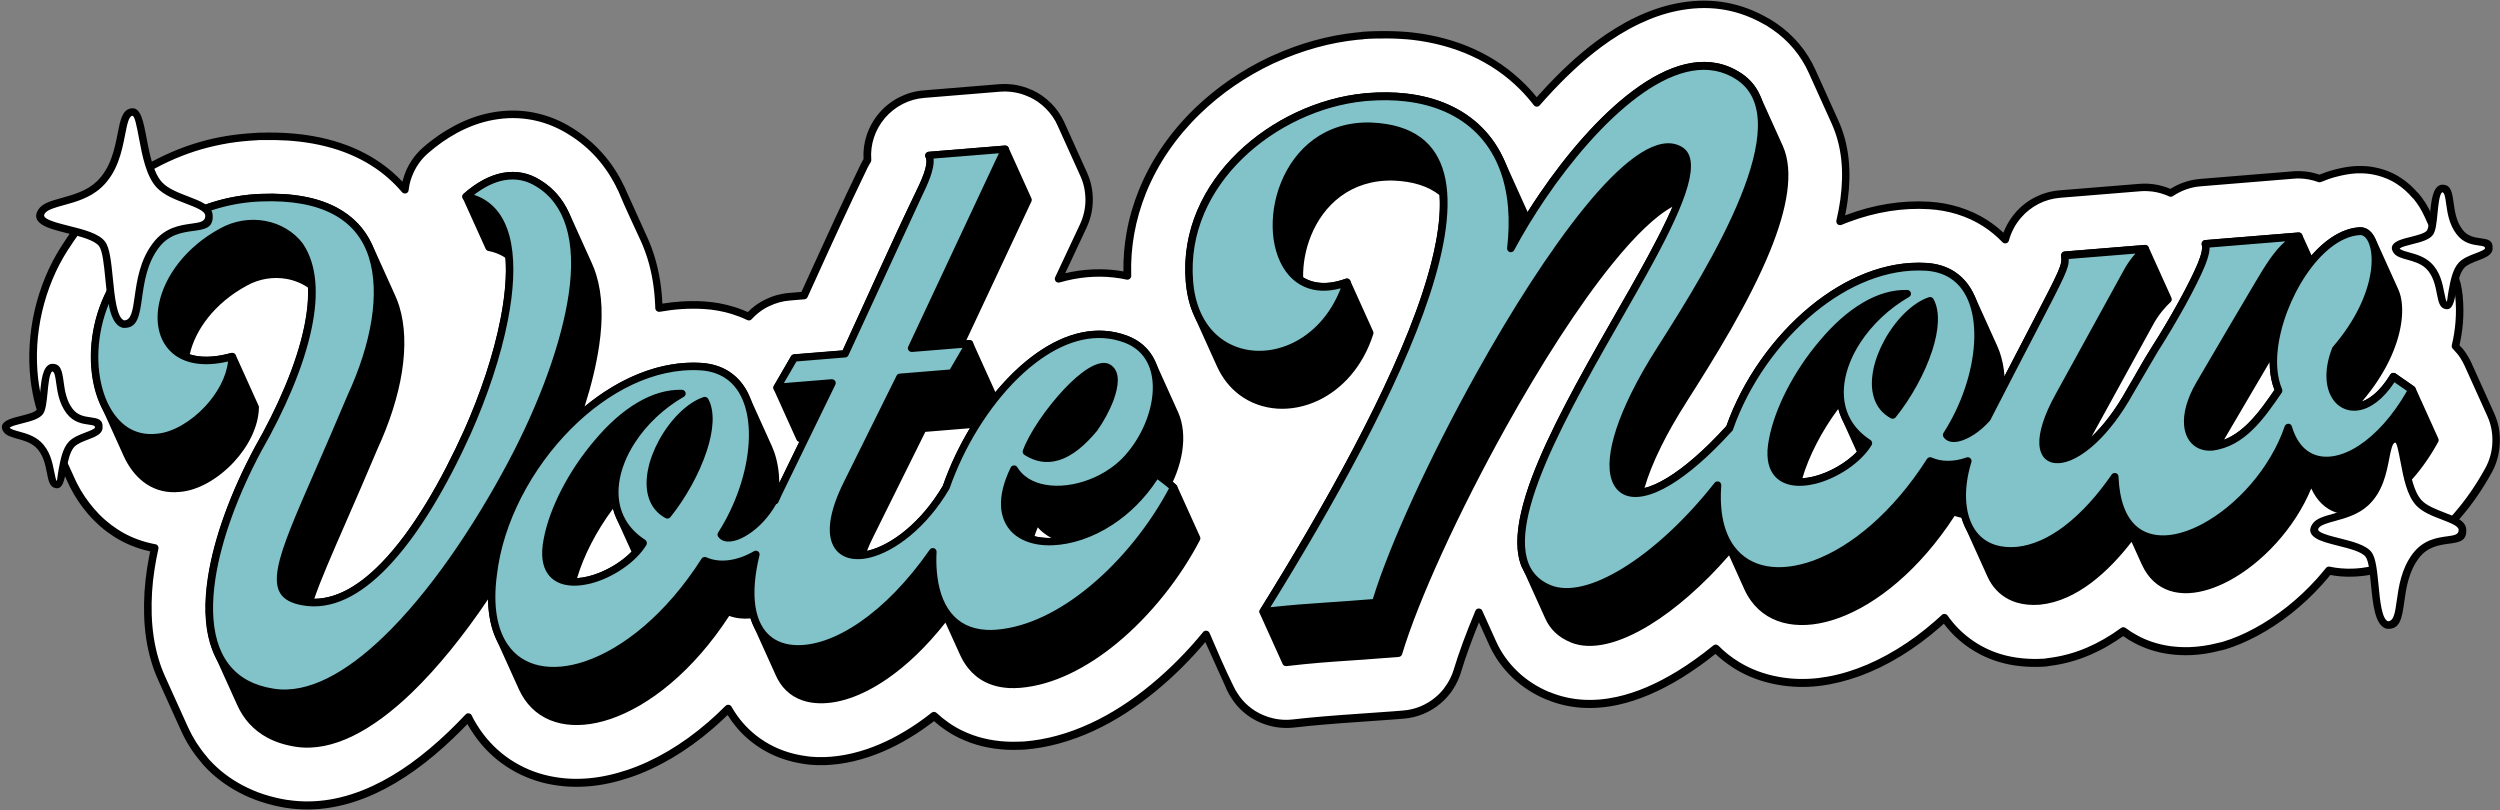
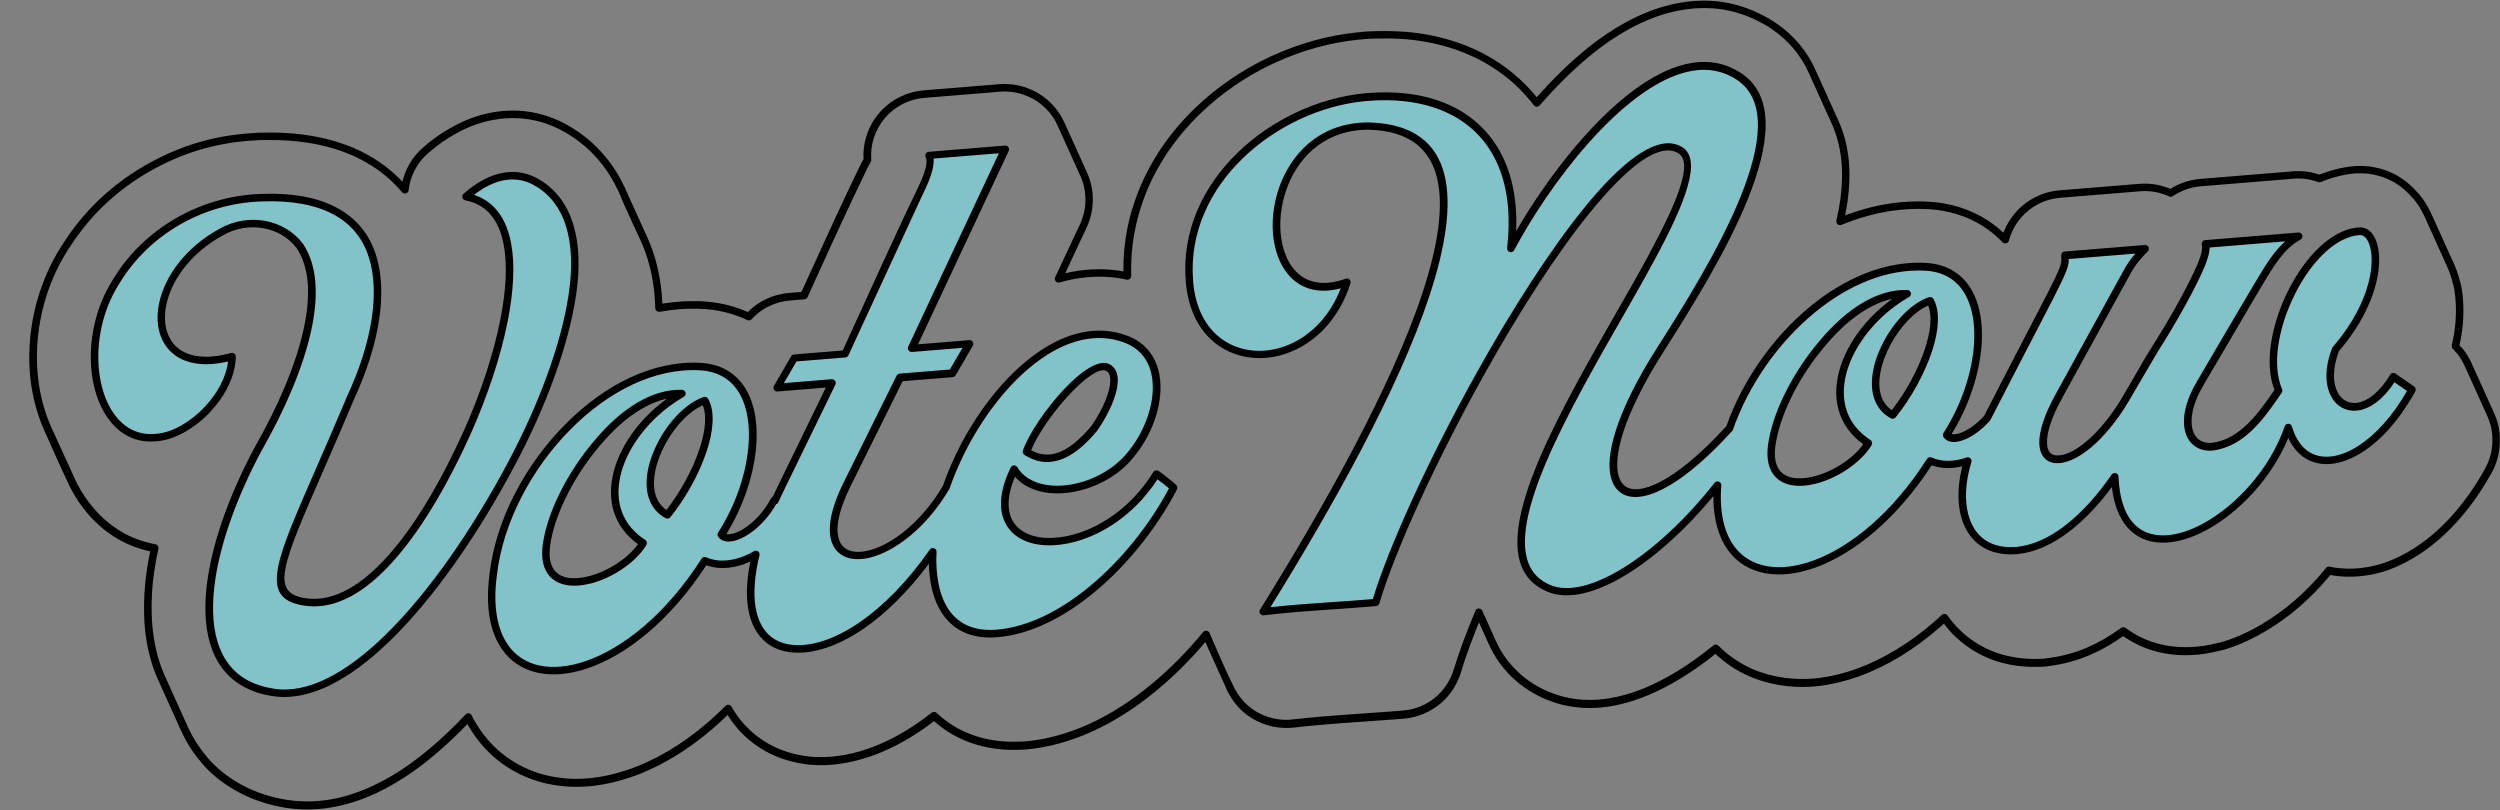
<svg xmlns="http://www.w3.org/2000/svg" fill="#000000" height="137.7" preserveAspectRatio="xMidYMid meet" version="1" viewBox="-0.3 -0.1 424.9 137.7" width="424.9" zoomAndPan="magnify">
  <rect x="-0.3" y="-0.1" width="424.9" height="137.7" fill="#808080" stroke="none" />
  <g id="change1_1">
-     <path clip-rule="evenodd" d="M307.72,12.04l3.89,8.61c1.8,3.98,2.18,8.46,1.53,13.21c-0.17,1.21-0.4,2.44-0.69,3.68 c0.42-0.18,0.85-0.35,1.28-0.51c4.49-1.68,9.18-2.5,13.91-2.22c1.71,0.1,3.34,0.4,4.87,0.87c1.7,0.52,3.24,1.24,4.62,2.13 c1.26,0.81,2.39,1.75,3.4,2.81c0.41-1.53,1.16-2.93,2.17-4.12c1.73-2.03,4.24-3.4,7.11-3.63l13.64-1.11 c0.43-0.03,0.85-0.04,1.27-0.02c1.11,0.05,2.21,0.27,3.26,0.67c0.23,0.09,0.46,0.18,0.68,0.29c1.45-0.99,3.17-1.62,5.04-1.78 l15.86-1.3c0.34-0.03,0.68-0.03,1.02-0.03c1.14,0.03,2.28,0.25,3.36,0.65c0.86-0.37,1.81-0.69,2.84-0.96 c1.11-0.29,2.14-0.47,3.08-0.54c0.2-0.02,0.41-0.02,0.61-0.03c0.88-0.03,1.75,0.04,2.62,0.2c1.22,0.23,2.35,0.61,3.37,1.15 c0.31,0.16,0.6,0.33,0.88,0.52c1.04,0.66,2.01,1.52,2.89,2.55l0.02,0.02l0.02-0.02c0.83,0.98,1.54,2.1,2.1,3.33l3.89,8.61 c0.17,0.38,0.36,0.88,0.56,1.48c0.13,0.39,0.27,0.88,0.41,1.46l0,0.01l0.04-0.01c0.3,1.27,0.47,2.79,0.48,4.51 c0.01,1.41-0.1,2.85-0.34,4.28c-0.11,0.62-0.24,1.26-0.39,1.91c0.22,0.22,0.43,0.46,0.63,0.71l0.02,0.02l0.02-0.02 c0.59,0.71,1.08,1.51,1.47,2.37l3.89,8.61c0.65,1.43,0.96,3.03,0.9,4.66c-0.06,1.62-0.48,3.21-1.27,4.65 c-1.59,2.91-3.4,5.49-5.32,7.71c-2.15,2.49-4.47,4.51-6.82,6.04c-1.71,1.11-3.4,1.97-5.03,2.55c-1.86,0.67-3.8,1.04-5.79,1.13 c-1.42,0.06-2.83-0.05-4.2-0.34c-0.52,0.65-1.06,1.29-1.62,1.9c-3.2,3.54-6.95,6.5-10.77,8.55c-1.86,0.99-3.66,1.76-5.34,2.27 c-0.34,0.1-0.68,0.18-1.02,0.25c-1.6,0.41-3.2,0.66-4.77,0.73c-2.34,0.09-4.62-0.2-6.76-0.93c-1.64-0.56-3.2-1.37-4.66-2.45 c-1.87,1.36-3.84,2.52-5.91,3.41c-2.18,0.94-4.52,1.58-7.01,1.86l0,0.02l-0.08,0.01c-0.25,0.03-0.51,0.05-0.76,0.06 c-1.09,0.07-2.22,0.04-3.4-0.07c-1.4-0.13-2.7-0.39-3.9-0.75c-1.97-0.6-3.75-1.51-5.33-2.68c-1.59-1.17-2.92-2.56-4-4.12 c-0.37,0.35-0.75,0.68-1.12,1.01c-4.39,3.86-9.02,6.62-13.51,8.25c-2.29,0.83-4.55,1.38-6.72,1.64c-2.33,0.27-4.65,0.2-6.92-0.21 c-2.54-0.46-4.88-1.33-6.98-2.61c-1.32-0.81-2.53-1.76-3.62-2.86c-2.07,1.69-4.14,3.17-6.17,4.41c-3.55,2.17-7.11,3.71-10.52,4.46 c-4.08,0.89-8.04,0.69-11.7-0.82l-0.09-0.04l-0.01,0.02c-2.15-0.9-4-2.1-5.58-3.58c-1.68-1.58-2.95-3.4-3.87-5.42l-2.33-5.16 c-1.57,3.76-2.82,7.12-3.64,9.88c-0.17,0.56-0.38,1.1-0.64,1.61c-0.65,1.34-1.56,2.51-2.68,3.44c-1.62,1.36-3.64,2.23-5.88,2.41 c-1.23,0.1-2.85,0.22-4.6,0.35l-3.74,0.26c-1.41,0.1-2.64,0.18-5.05,0.38c-1.77,0.15-3.5,0.31-5.37,0.53 c-0.44,0.05-0.87,0.07-1.29,0.06c-0.71-0.01-1.44-0.1-2.18-0.26c-1.14-0.26-2.24-0.69-3.23-1.31c-0.91-0.57-1.69-1.23-2.33-1.96 c-0.34-0.39-0.65-0.8-0.92-1.23c-0.3-0.45-0.55-0.89-0.75-1.34c-0.08-0.17-0.15-0.34-0.22-0.52l-3.68-8.13l-0.17-0.4 c-2.66,3.25-5.68,6.32-8.93,9.01c-3.3,2.73-6.83,5.03-10.46,6.7c-3.71,1.71-7.56,2.82-11.47,3.13c-0.21,0.02-0.73,0.03-1.56,0.05 c-0.62,0.01-1.13,0.01-1.53-0.01c-2.89-0.15-5.48-0.81-7.76-1.92c-1.69-0.82-3.2-1.87-4.53-3.13c-0.79,0.62-1.57,1.2-2.36,1.75 c-2.97,2.06-5.96,3.57-8.86,4.55c-3.43,1.16-6.73,1.59-9.78,1.32c-0.25-0.02-0.5-0.05-0.75-0.09l-0.74-0.11 c-0.53-0.09-1.03-0.19-1.5-0.3c-2.43-0.6-4.63-1.66-6.58-3.18c-1.77-1.38-3.26-3.1-4.41-5.14c-1,1-2.01,1.94-3.02,2.82 c-4.58,3.95-9.38,6.72-13.97,8.25c-2.33,0.78-4.58,1.26-6.71,1.44c-2.36,0.2-4.66,0.06-6.86-0.41c-2.46-0.53-4.75-1.49-6.83-2.87 c-2.07-1.38-3.86-3.14-5.33-5.28c-0.37-0.54-0.7-1.06-0.98-1.56c-0.12-0.21-0.22-0.42-0.32-0.63l-0.15-0.3 c-0.97,1.03-1.94,2.02-2.91,2.95c-4.2,4.02-8.58,7.25-13.05,9.33c-4.85,2.26-9.8,3.2-14.76,2.45l-0.11-0.02l0,0.01 c-1.35-0.21-2.71-0.53-4.08-0.97c-1.34-0.43-2.63-0.98-3.85-1.63c-2.19-1.17-4.05-2.61-5.59-4.27c-0.22-0.24-0.42-0.48-0.61-0.73 c-1.36-1.59-2.44-3.32-3.27-5.15l-3.89-8.61c-0.24-0.52-0.45-1.05-0.65-1.58c-0.15-0.41-0.32-0.94-0.52-1.59 c-0.69-2.35-1.07-4.89-1.15-7.57c-0.08-2.63,0.09-5.26,0.49-7.87c0.17-1.13,0.39-2.29,0.66-3.48c-0.28-0.05-0.56-0.11-0.83-0.17 c-2.13-0.48-4.08-1.31-5.82-2.43c-1.54-0.99-2.93-2.22-4.16-3.64c-1.19-1.38-2.19-2.87-2.99-4.44c-0.11-0.21-0.2-0.42-0.3-0.64 l-0.19-0.4l-3.89-8.61c-0.58-1.28-1.07-2.67-1.46-4.16c-0.38-1.41-0.65-2.85-0.81-4.29c-0.43-3.68-0.22-7.67,0.7-11.6 c0.86-3.7,2.34-7.38,4.49-10.72c0.1-0.15,0.2-0.3,0.31-0.45c1.64-2.57,3.57-4.95,5.74-7.05c2.33-2.25,5-4.28,7.96-5.98 c2.88-1.66,5.94-2.99,9.11-3.9c2.94-0.85,6.12-1.37,9.5-1.52l0-0.01l0.01,0c0.28-0.02,0.56-0.02,0.83-0.02 c3.16-0.09,6.06,0.12,8.71,0.59c3.24,0.58,6.07,1.54,8.52,2.84c2.35,1.24,4.37,2.77,6.08,4.55c0.35,0.36,0.69,0.74,1.01,1.12 c0.04-0.35,0.1-0.7,0.17-1.05c0.1-0.47,0.24-0.93,0.4-1.37c0.58-1.6,1.55-3.08,2.91-4.27c1.65-1.45,3.4-2.65,5.21-3.62 c2.06-1.1,4.12-1.82,6.16-2.2c2.39-0.45,4.7-0.43,6.89-0.01c0.18,0.04,0.37,0.08,0.54,0.12c2.11,0.47,4.08,1.31,5.88,2.44l0.05,0.03 c1.85,1.14,3.48,2.52,4.89,4.11c1.49,1.68,2.69,3.53,3.62,5.54l0.01,0.02l0.01-0.01l0.04,0.09c0.08,0.18,0.16,0.36,0.23,0.54 l3.7,8.18c0.19,0.42,0.39,0.92,0.61,1.49c0.17,0.45,0.34,0.96,0.52,1.53c0.76,2.48,1.19,5.16,1.31,8l0.02,0.53 c2.53-0.46,5.1-0.63,7.68-0.47c1.71,0.1,3.34,0.4,4.87,0.87c0.96,0.3,1.86,0.65,2.72,1.07c0.58-0.63,1.23-1.2,1.95-1.68 c0.4-0.27,0.82-0.5,1.25-0.7c1.14-0.55,2.39-0.91,3.7-1.01l2.5-0.21l1.69-3.72c2.57-5.66,5.16-11.34,8.49-18.22 c0.18-0.37,0.38-0.73,0.6-1.07l0-0.03c-0.22-2.83,0.74-5.52,2.49-7.56c1.73-2.03,4.24-3.4,7.11-3.63l12.96-1.06 c0.6-0.05,1.2-0.04,1.78,0.02c0.33,0.03,0.66,0.08,0.99,0.14c0.77,0.15,1.5,0.38,2.18,0.69l0.24,0.11l0.01-0.02 c1.16,0.54,2.17,1.27,3.02,2.12l0.04,0.04c0.88,0.89,1.58,1.92,2.08,3.02l3.89,8.61c0.6,1.32,0.91,2.8,0.9,4.33 c-0.01,1.47-0.32,2.96-0.98,4.37l-4.23,9.02c0.79-0.23,1.59-0.42,2.39-0.57c3.07-0.58,6.18-0.59,9.31,0.08 c-0.17-5.07,0.77-9.89,2.56-14.34c2.09-5.19,5.33-9.8,9.3-13.65c3.68-3.57,7.99-6.5,12.57-8.66c0.19-0.09,0.38-0.17,0.57-0.25 c4.51-2.06,9.31-3.39,14.07-3.88l0.88-0.07l0-0.03c1.25-0.1,2.69-0.14,4.31-0.12c1.61,0.02,3.02,0.1,4.24,0.24 c3.64,0.42,7.04,1.34,10.13,2.73c3.21,1.45,6.08,3.42,8.55,5.9c0.85,0.86,1.65,1.77,2.38,2.72c0.37-0.42,0.73-0.83,1.1-1.24 c3.03-3.35,6.19-6.35,9.35-8.7c4.19-3.13,8.67-5.4,13.3-6.34c4.95-1.01,9.86-0.5,14.55,2l1.03,0.55c0.25,0.15,0.58,0.37,1,0.66 c1.48,1.01,2.75,2.16,3.82,3.45C306.14,9.09,307.02,10.51,307.72,12.04L307.72,12.04z" fill="#ffffff" fill-rule="evenodd" />
-   </g>
+     </g>
  <g id="change2_1">
-     <path clip-rule="evenodd" d="M127,67.13l3.89,8.6c0.14,0.31,0.27,0.64,0.39,0.97c0.55,1.57,0.84,3.34,0.88,5.24l3.37-6.93 c-0.06-0.01-0.13-0.04-0.19-0.07c-0.12-0.07-0.21-0.17-0.26-0.29l-3.89-8.61c-0.08-0.18-0.08-0.4,0.03-0.58l2.9-5 c0.1-0.19,0.29-0.33,0.52-0.35l8.27-0.67c4.14-8.96,8.19-18.12,12.47-27c0.71-1.47,2.18-4.49,1.66-5.74L157,26.63 c0-0.01-0.01-0.01-0.01-0.02l-0.01-0.02c-0.03-0.07-0.05-0.14-0.05-0.21c-0.03-0.35,0.24-0.66,0.59-0.69l12.96-1.06 c0.11-0.01,0.22,0.01,0.32,0.06c0.14,0.07,0.25,0.18,0.31,0.31l3.89,8.61c0.07,0.16,0.08,0.36,0,0.53l-11.06,23.58l0.46-0.04 c0.12-0.01,0.25,0.02,0.37,0.08c0.12,0.07,0.21,0.17,0.26,0.29l3.84,8.49c2.17-2.62,4.56-4.92,7.09-6.68 c4.83-3.38,10.15-4.83,15.31-2.9c1.03,0.39,1.91,0.91,2.64,1.53c0.93,0.8,1.63,1.76,2.12,2.83l3.89,8.61 c0.44,0.97,0.7,2.02,0.82,3.14c0.24,2.29-0.18,4.83-1.09,7.25c-0.19,0.5-0.39,0.99-0.62,1.47c0.19,0.16,0.37,0.32,0.55,0.48 c0.08,0.06,0.14,0.14,0.18,0.23l0.01,0.03c0,0.01,0,0.01,0.01,0.02l3.88,8.57c0.08,0.17,0.08,0.38-0.01,0.56 c-3.31,6.37-8.33,12.77-14.09,17.52c-5.12,4.22-10.84,7.15-16.48,7.61c-0.64,0.05-1.26,0.06-1.86,0.03 c-3.08-0.16-5.38-1.39-6.98-3.39c-0.54-0.68-1-1.44-1.38-2.28l-2.47-5.45c-3.26,4.13-6.62,7.3-9.86,9.53 c-4.49,3.11-8.76,4.45-12.24,4.14c-0.52-0.04-1.01-0.12-1.49-0.24c-2.18-0.54-3.87-1.84-4.95-3.86c-0.09-0.17-0.18-0.35-0.26-0.53 l-3.89-8.61c-0.16-0.36-0.31-0.74-0.43-1.14c-1.28,0.11-2.51-0.02-3.63-0.43c-6.14,9.44-13.64,15.33-20.26,17.55 c-3.05,1.02-5.91,1.26-8.39,0.72c-2.53-0.55-4.65-1.91-6.14-4.09c-0.36-0.53-0.69-1.11-0.97-1.73l-3.89-8.61 c-0.82-1.81-1.29-4.03-1.34-6.66c-4.08,6.06-8.52,11.6-13.03,15.94c-6.59,6.32-13.39,10.07-19.61,9.13l-0.06-0.01 c-1.83-0.28-3.42-0.8-4.79-1.53c-2.39-1.28-4.07-3.18-5.14-5.55l-3.89-8.61c-0.27-0.6-0.51-1.24-0.7-1.9 c-0.95-3.2-1-7.04-0.36-11.22c1.05-6.83,3.97-14.62,7.93-22.03l0.03-0.06c3.8-6.65,7.08-14.02,8.42-20.56 c0.48-2.32,0.71-4.53,0.64-6.55c-1.09-0.75-2.34-1.26-3.66-1.5c-2.22-0.4-4.63-0.06-6.8,1.15l0,0c-5.51,2.99-8.75,7.55-9.68,11.66 c1.77,0.58,4.12,0.59,7.06-0.22c0.06-0.02,0.12-0.02,0.18-0.02c0.25,0,0.47,0.16,0.57,0.37l3.89,8.61c0.04,0.08,0.06,0.18,0.06,0.27 c-0.06,3.29-1.81,6.66-4.27,9.31c-2.61,2.8-6.03,4.81-9.1,5.06c-2.17,0.24-4.07-0.24-5.67-1.27c-1.53-0.99-2.77-2.47-3.69-4.28 c-0.1-0.2-0.2-0.4-0.29-0.61l-3.89-8.61c-0.01-0.01-0.01-0.02-0.02-0.04c-0.73-1.63-1.23-3.5-1.46-5.5 c-0.59-5.08,0.53-11,3.69-15.91c2.51-4.13,6.17-7.73,10.63-10.3c4.19-2.41,9.08-3.93,14.39-4.13l0.01,0 c5.46-0.22,9.7,0.63,12.86,2.3c2.85,1.5,4.82,3.66,6.04,6.28c0.01,0.02,0.01,0.03,0.02,0.05c0.01,0.03,0.03,0.06,0.04,0.09 l3.89,8.61c0.25,0.56,0.47,1.14,0.66,1.74c1,3.21,1.11,7,0.48,11.09c-0.66,4.22-2.12,8.77-4.23,13.32l0,0.01 c-1.91,4.53-3.7,8.65-5.27,12.23c-2.44,5.59-4.31,9.87-5.42,13.1c3.94-0.01,7.81-2.37,11.44-6.11c5.38-5.54,10.22-14.06,14.03-22.49 c2.72-6.11,5.03-12.88,6.23-19.08c0.72-3.72,1.04-7.23,0.82-10.25c-0.35-0.24-0.72-0.45-1.12-0.62c-0.54-0.24-1.14-0.43-1.79-0.56 c-0.14-0.02-0.28-0.09-0.38-0.21c-0.04-0.05-0.08-0.1-0.1-0.16l-3.89-8.61c-0.11-0.25-0.06-0.55,0.16-0.74 c2.31-2.04,4.56-3.17,6.66-3.56c2.35-0.44,4.49,0.05,6.34,1.21c2.19,1.32,3.8,3.19,4.87,5.5c0.01,0.01,0.01,0.03,0.02,0.04 c0.02,0.03,0.03,0.07,0.05,0.1l3.89,8.61c0.27,0.6,0.5,1.22,0.7,1.87c1.05,3.39,1.17,7.5,0.49,12.05 c-0.48,3.24-1.32,6.72-2.47,10.33c5.92-4.87,12.85-7.83,19.77-7.42c1.88,0.12,3.47,0.63,4.77,1.47c1.52,0.98,2.65,2.38,3.42,4.08 L127,67.13L127,67.13z M258.37,96.37c-0.01-0.02-0.02-0.04-0.02-0.05c-1.3-3.08-0.86-7.32,0.66-12.24 c2.35-7.57,7.3-16.77,12.32-25.66l2.21-3.88c2.2-3.84,4.34-7.57,6.18-10.97c1.7-3.14,3.17-6.03,4.25-8.54 c-2.89,1.55-6.37,4.96-10.11,9.56c-5.88,7.23-12.33,17.37-18.17,27.84c-8.07,14.48-14.98,29.6-17.68,38.64 c-0.07,0.26-0.29,0.45-0.57,0.48c-3.38,0.27-5.97,0.45-8.22,0.61c-3.71,0.25-6.53,0.45-10.88,0.95c-0.14,0.02-0.28-0.01-0.41-0.09 c-0.11-0.07-0.19-0.17-0.24-0.28l-3.89-8.61c-0.08-0.19-0.08-0.41,0.04-0.6c10.82-17.41,22.29-37.71,27.59-53.78 c2.11-6.41,3.24-12.12,2.93-16.69c-1.86-1.47-4.42-2.33-7.8-2.47c-7.28-0.2-11.93,4.15-14.04,9.36l-0.01,0.03 c-0.93,2.3-1.37,4.76-1.33,7.07c1.78,1.1,4.19,1.34,7.21,0.23c0.13-0.04,0.27-0.05,0.41-0.01c0.18,0.06,0.32,0.19,0.39,0.34 c1.3,2.87,2.6,5.74,3.89,8.61c0.06,0.14,0.08,0.3,0.03,0.45c-1.79,5.61-5.35,9.38-9.33,11.28c-2.28,1.08-4.7,1.55-7.01,1.4 c-2.33-0.16-4.56-0.94-6.44-2.36c-1.56-1.18-2.87-2.79-3.8-4.84l-3.89-8.61c-0.69-1.53-1.17-3.3-1.37-5.31l-0.05-0.51 c-0.7-8.62,3-16.22,8.82-21.87c5.79-5.62,13.69-9.29,21.42-10.07l0.61-0.06c2.34-0.19,4.57-0.16,6.67,0.08 c5.23,0.61,9.63,2.56,12.85,5.79c1.52,1.52,2.76,3.33,3.71,5.41l0.01,0.01c0,0.01,0.01,0.02,0.01,0.03l3.89,8.61 c0.04,0.09,0.08,0.18,0.12,0.27c0.64-1.01,1.3-2.03,2-3.05c4.48-6.59,10.11-13.24,15.9-17.55c5.92-4.42,12.04-6.42,17.38-3.58 c0.36,0.19,0.72,0.41,1.08,0.65l0.04,0.02c1.42,0.97,2.42,2.2,3.07,3.64l3.89,8.61c1.99,4.41,0.71,10.79-2.05,17.65 c-3.58,8.87-9.64,18.59-14.2,25.75l-0.02,0.04c-1.79,2.79-3.26,5.38-4.42,7.74c-1.3,2.63-2.22,4.97-2.8,7 c1.11-0.28,2.39-0.84,3.83-1.71c2.85-1.72,6.26-4.62,10.08-8.82c2.73-7.74,7.91-15.12,14.23-20.32c5.91-4.86,12.84-7.82,19.75-7.41 c1.88,0.12,3.47,0.63,4.77,1.47c1.52,0.98,2.65,2.38,3.42,4.08l3.89,8.61c0.14,0.31,0.27,0.64,0.39,0.97 c0.44,1.26,0.72,2.65,0.83,4.13c1.7-3.29,3.04-5.87,4.15-8.01c5.5-10.58,5.63-10.83,5.48-12.45l-0.01-0.06 c-0.03-0.35,0.24-0.66,0.59-0.69l13.64-1.11c0.18-0.01,0.37,0.05,0.51,0.2c0.05,0.05,0.09,0.11,0.12,0.18l3.89,8.61 c0.11,0.24,0.06,0.53-0.14,0.72c-0.45,0.43-0.95,0.94-1.48,1.6c-0.51,0.64-1.04,1.4-1.54,2.33l-10.42,18.96 c1.98-1.87,4.06-4.55,5.98-8.01c1.41-2.34,2.75-4.86,4.2-7.14c1.58-2.46,3.22-5.25,4.65-7.84c1.39-2.52,2.55-4.84,3.23-6.48 c0.33-0.8,0.55-1.48,0.66-2.04c0.09-0.48,0.1-0.84,0.02-1.07c-0.02-0.05-0.03-0.1-0.03-0.16c-0.03-0.35,0.24-0.66,0.59-0.69 l15.86-1.29c0.24-0.02,0.48,0.1,0.61,0.32c0.01,0.02,0.02,0.03,0.02,0.05l1.6,3.53c1.6-1.82,3.38-3.25,5.23-4.06 c0.92-0.4,1.86-0.65,2.8-0.72c0.5-0.05,0.97,0.04,1.4,0.28c0.59,0.32,1.08,0.9,1.44,1.7l3.89,8.61c0.16,0.35,0.29,0.74,0.39,1.17 c0.31,1.3,0.36,2.98,0.03,4.92c-0.62,3.64-2.56,8.22-6.59,12.92c1.52-0.53,3.2-1.96,4.76-4.51l0.05-0.08 c0.2-0.29,0.6-0.36,0.89-0.16l3.15,2.19c0.1,0.07,0.17,0.16,0.22,0.26l3.89,8.61c0.08,0.18,0.08,0.39-0.02,0.57 c-2.62,4.78-5.78,8.24-8.88,10.26c-2.02,1.31-4.03,2.03-5.87,2.1c-1.9,0.08-3.62-0.51-4.99-1.8c-0.72-0.68-1.34-1.56-1.84-2.64 c-2.84,6.86-8.42,12.72-13.98,15.69c-2.37,1.26-4.74,2.01-6.91,2.1c-2.24,0.09-4.26-0.52-5.86-1.98c-0.82-0.75-1.51-1.71-2.06-2.92 l-1.73-3.82c-1.99,2.59-4.3,5.03-6.81,6.93c-2.69,2.03-5.62,3.43-8.7,3.74l-0.06,0.01c-1.5,0.12-2.83-0.02-4-0.38 c-1.81-0.56-3.21-1.64-4.2-3.1c-0.28-0.41-0.52-0.85-0.73-1.32l-3.89-8.61c-0.2-0.43-0.36-0.89-0.5-1.36 c-0.41-0.08-0.8-0.18-1.18-0.32c-5.95,9.16-13.2,14.98-19.66,17.34c-3.1,1.13-6.03,1.47-8.58,1.01c-2.6-0.47-4.79-1.76-6.35-3.9 c-0.44-0.6-0.83-1.27-1.16-2l-2.59-5.74c-4.31,4.96-9.04,9.11-13.49,11.84c-5.1,3.12-9.9,4.4-13.41,2.95l-0.04-0.02 c-2.09-0.87-3.47-2.23-4.27-3.99l-3.89-8.61C258.41,96.46,258.39,96.41,258.37,96.37L258.37,96.37z M99.67,97.86 c2.63-0.65,5.44-2.23,7.36-4.19l-2.56-5.66c-0.24-0.54-0.44-1.09-0.58-1.66c-1.41,1.89-2.67,3.91-3.71,5.93c-1.03,2-1.85,4-2.4,5.88 C98.38,98.12,99.02,98.02,99.67,97.86z M307.92,80.89c2.63-0.65,5.44-2.23,7.36-4.19l-2.56-5.66c-0.24-0.54-0.44-1.09-0.58-1.66 c-1.41,1.89-2.67,3.91-3.71,5.93c-1.03,2-1.85,3.99-2.4,5.88C306.63,81.15,307.27,81.05,307.92,80.89L307.92,80.89z M385.45,61.43 l-7.42,12.63c-0.11,0.2-0.22,0.39-0.33,0.58c3.68-1.43,6.29-5.16,8.57-8.47c-0.43-1.09-0.68-2.31-0.78-3.61 C385.46,62.19,385.45,61.81,385.45,61.43L385.45,61.43z M175.52,91.04c0.15-0.48,0.34-0.99,0.56-1.51c0.26,0.31,0.55,0.59,0.87,0.85 c0.45,0.37,0.94,0.69,1.47,0.95C177.38,91.36,176.4,91.26,175.52,91.04L175.52,91.04z M147.05,93.52c0.3-0.76,0.66-1.56,1.09-2.42 l8.83-17.8l7.57-0.62c-0.87,1.45-1.67,2.93-2.39,4.43c-0.42,0.88-0.83,1.78-1.2,2.69c-0.37,0.89-0.71,1.79-1.02,2.68 c-3.67,6.24-8.75,10.04-12.64,11C147.2,93.49,147.13,93.5,147.05,93.52L147.05,93.52z" fill-rule="evenodd" />
-   </g>
+     </g>
  <g id="change3_1">
    <path d="M406.48,63.92c-5.72,9.42-13.42,4.6-9.81-4.69c9.1-10.55,7.47-20.45,3.97-20.05 c-8.87,0.65-17.39,18.5-13.66,27.07c-2.8,4.08-6.07,8.9-11.3,9.56c-4.09,0.33-5.84-4.31-2.1-10.69l9.44-16.06 c2.57-4.3,4.2-7.23,7.35-9l-15.86,1.29c0.23,0.68,0,1.87-0.7,3.56c-1.4,3.38-4.79,9.5-7.94,14.42l-4.18,7.11 c-4.2,7.58-9.2,11.49-12.24,11.5c-2.92,0.12-3.85-3.54,0.23-10.88l11.42-20.78c1.05-1.95,2.22-3.22,3.15-4.11l-13.64,1.11 c0.23,2.47,0.01,1.91-13.2,27.67c-2.68,2.99-5.97,4.2-6.87,2.82c7.35-11.46,7.94-27.85-3.52-28.55 c-14.04-0.84-28.24,12.67-33.4,27.46l-0.01-0.01c-8.13,8.95-14.48,12.13-17.65,10.66c-3.85-1.9-2.69-10.64,5.99-24.18 c9.11-14.28,24.22-38.8,13.39-46.21c-12.57-8.55-30.78,13.95-38.87,29.12c2.1-18.07-8.5-27.01-24.38-25.72 c-15.51,1.26-31.97,14.51-30.21,31.8c1.63,16.23,21.58,15.77,26.71-0.29c-16.91,6.16-16.21-27.1,4.09-26.54 c27.65,1.13,3.39,47.64-18.31,82.53c6.98-0.8,10.02-0.82,19.13-1.56c6.77-22.69,39.94-83.47,51.64-76.95 c4.88,2.64-4.22,17.54-13.23,33.36c-10.02,17.74-19.75,36.71-8.97,41.2c6.84,2.88,19.19-5.49,28.67-17.56 c-1.58,21.02,21.39,19.01,36.14-4.12c1.85,0.84,4.13,0.81,6.4,0.01c-2.58,8.39,0.1,15.9,8.31,15.23l0,0 c6.54-0.63,12.49-6.48,16.67-12.57c0.82,20.15,23.77,8.35,29.49-8.36c2.8,9.58,13.89,6.57,21.01-6.42L406.48,63.92z M300.97,74.68 c0.93-5.1,4.18-11.43,8.48-16.45c4.18-5.01,9.32-8.58,14.4-8.41c-10.45,5.99-16.03,19.28-6.6,25.4 C313.29,81.75,298.66,86.31,300.97,74.68z M321.38,70.45c-6.93-3.75-0.12-17.27,6.36-19.43C330.08,55.15,326.21,64.45,321.38,70.45z M178.63,91.96c-6.34,0.28-10.66-3.94-6.58-12.31c3.4,5.66,14.44,4.04,19.67-2.3c5.35-6.27,6.98-16.91-0.68-19.79 c-10.78-4.03-22.37,7.43-28.33,19.82c-0.85,1.76-1.59,3.56-2.22,5.35c-8.66,14.8-25.21,16.32-16.83-0.53l8.99-18.13l8.87-0.72 l2.92-5.02l-9.81,0.8l15.88-33.86l-12.96,1.06c0.82,1.57-1.05,5.22-1.75,6.68l-12.49,27.05l-8.64,0.7l-2.92,5.02l9.34-0.76 l-8.64,17.75c-0.37,0.76-0.72,1.5-1.05,2.23l-0.14-0.11c-2.68,5.12-7.82,7.64-8.99,5.87c7.35-11.46,7.94-27.85-3.52-28.55 c-16.52-0.99-33.25,17.89-35.23,35.32c-3.04,22.89,20.8,21.42,35.95-2.35c2.48,1.13,5.74,0.68,8.68-1.06 c-2.45,9.95,0.4,15.54,6.28,16.03c6.35,0.56,15.55-4.67,23.78-16.46c-0.42,8.29,2.78,14.53,10.89,13.87l0,0 c11.73-0.96,23.89-12.92,30.06-24.78c-0.93-0.86-1.98-1.59-2.92-2.31C191.61,87.99,184.37,91.73,178.63,91.96z M187.78,62.27 c2.8,1.06,0.47,6.85-2.1,10.44c-1.89,2.25-4.01,4.18-6.34,4.84v0c-1.65,0.49-3.41,0.28-5.18-0.86 C176.05,71.39,184.49,61.25,187.78,62.27z M92.72,91.65c0.93-5.1,4.18-11.43,8.48-16.45c4.18-5.01,9.32-8.58,14.4-8.41 c-10.45,5.99-16.03,19.28-6.6,25.4C105.03,98.72,90.4,103.27,92.72,91.65z M113.13,87.41c-6.93-3.75-0.12-17.27,6.36-19.43 C121.82,72.11,117.95,81.42,113.13,87.41z M86.59,78.8c-10.84,20.4-27.18,40.85-40.45,38.78v0c-15.78-2.43-12.35-23.04-2.57-41.35 c6.98-12.22,12.22-26.89,7.1-34.53c-2.9-3.85-8.62-5.02-13.27-2.42c-14.16,7.69-13.81,25.52,1.75,21.22 c-0.12,6.43-7.14,13.29-12.78,13.75c-10.33,1.19-14.07-15.41-6.85-26.62c4.77-7.86,13.77-13.73,24.51-14.14 c11.17-0.44,17,3.63,18.99,10.01c1.98,6.37,0.37,15.15-3.74,23.98c-10.72,25.5-15.95,33.19-8.15,34.65 c10.84,2.04,21.11-13.53,28-28.8c7.33-16.45,11.65-37.72-0.23-40.02c4.67-4.12,8.97-4.35,12.24-2.28 c5.49,3.29,7.12,10.28,5.84,18.92C95.69,58.58,91.84,68.91,86.59,78.8z" fill="#81c3c9" />
  </g>
  <g id="change2_2">
    <path d="M424.39,72.58c-0.16-0.83-0.42-1.64-0.76-2.4l-3.89-8.61c-0.21-0.46-0.45-0.9-0.71-1.32c-0.26-0.42-0.55-0.82-0.86-1.19 l-0.01-0.01c-0.04-0.05-0.09-0.09-0.14-0.12l-0.31-0.35l0.14-0.65c0.07-0.34,0.13-0.66,0.18-0.97c0.12-0.73,0.21-1.45,0.27-2.17 c0.06-0.73,0.08-1.47,0.08-2.22c-0.01-0.88-0.05-1.7-0.13-2.46c-0.09-0.8-0.21-1.53-0.37-2.19c-0.02-0.07-0.05-0.14-0.09-0.2 l-0.16-0.62c-0.07-0.26-0.14-0.49-0.21-0.7c-0.11-0.33-0.21-0.61-0.3-0.84c-0.1-0.26-0.19-0.49-0.29-0.7l-3.89-8.61 c-0.29-0.64-0.62-1.25-0.99-1.84c-0.37-0.58-0.76-1.13-1.19-1.63l-0.01-0.01c-0.05-0.06-0.1-0.1-0.16-0.14 c-0.43-0.49-0.87-0.94-1.33-1.35c-0.49-0.44-1.01-0.83-1.55-1.17l-0.03-0.02c-0.13-0.08-0.27-0.17-0.43-0.27l-0.03-0.02 c-0.14-0.08-0.29-0.16-0.44-0.25l-0.03-0.02c-0.54-0.28-1.11-0.52-1.71-0.73c-0.59-0.2-1.2-0.36-1.84-0.48 c-0.46-0.09-0.92-0.15-1.38-0.18c-0.45-0.03-0.91-0.04-1.38-0.03l-0.31,0.01l-0.33,0.02c-0.49,0.04-1,0.1-1.52,0.19 c-0.52,0.09-1.07,0.21-1.67,0.36c-0.53,0.14-1.04,0.29-1.51,0.45c-0.42,0.14-0.81,0.29-1.19,0.44c-0.5-0.17-1.01-0.31-1.53-0.41 c-0.59-0.11-1.19-0.18-1.8-0.19h-0.01c-0.18,0-0.36,0-0.54,0c-0.2,0-0.38,0.01-0.54,0.03l-15.86,1.3c-0.98,0.08-1.92,0.28-2.8,0.6 c-0.8,0.28-1.55,0.65-2.25,1.09l-0.03-0.01c-0.14-0.06-0.26-0.11-0.37-0.15c-0.56-0.21-1.13-0.38-1.7-0.5 c-0.57-0.12-1.16-0.19-1.74-0.22l-0.02,0c-0.22-0.01-0.44-0.02-0.68-0.01c-0.24,0-0.47,0.01-0.68,0.03l-13.64,1.11 c-1.49,0.12-2.89,0.54-4.15,1.18c-1.31,0.67-2.46,1.58-3.39,2.68c-0.54,0.63-1.01,1.33-1.4,2.06c-0.22,0.41-0.41,0.84-0.58,1.28 c-0.3-0.28-0.6-0.55-0.92-0.81c-0.58-0.48-1.2-0.93-1.85-1.35c-0.72-0.46-1.48-0.88-2.29-1.25c-0.79-0.36-1.62-0.68-2.49-0.95 c-0.79-0.24-1.61-0.44-2.46-0.6c-0.83-0.15-1.69-0.25-2.56-0.31c-2.37-0.14-4.73-0.01-7.06,0.36c-2.41,0.38-4.79,1.03-7.11,1.9 l-0.17,0.07l0.14-0.71c0.11-0.61,0.22-1.23,0.3-1.84c0.33-2.43,0.4-4.78,0.16-7.05c-0.25-2.28-0.81-4.46-1.74-6.51l-3.89-8.61l0,0 c-0.36-0.79-0.76-1.55-1.22-2.29c-0.46-0.74-0.97-1.44-1.54-2.12c-0.54-0.65-1.14-1.27-1.79-1.86l-0.04-0.04 c-0.65-0.59-1.36-1.14-2.12-1.66c-0.74-0.5-1.29-0.81-2.09-1.24c-2.36-1.26-4.78-2.03-7.22-2.37c-2.56-0.35-5.15-0.23-7.75,0.3 c-2.31,0.47-4.57,1.26-6.77,2.31c-2.31,1.1-4.56,2.5-6.75,4.12l-0.04,0.03c-1.55,1.16-3.1,2.47-4.65,3.9 c-1.61,1.5-3.22,3.14-4.79,4.88l-0.61,0.67c-0.22-0.27-0.45-0.55-0.69-0.82c-0.41-0.47-0.83-0.92-1.27-1.36 c-1.26-1.26-2.62-2.4-4.07-3.4c-1.47-1.01-3.03-1.89-4.67-2.63c-1.58-0.71-3.23-1.3-4.96-1.76c-1.72-0.46-3.51-0.81-5.37-1.02 c-0.61-0.07-1.29-0.13-2.02-0.17c-0.7-0.04-1.47-0.07-2.29-0.08c-0.82-0.01-1.59,0-2.31,0.02c-0.75,0.02-1.44,0.06-2.05,0.11 c-0.06,0-0.12,0.02-0.18,0.04l-0.71,0.06c-2.4,0.25-4.82,0.71-7.2,1.36c-2.38,0.66-4.74,1.51-7.02,2.55 c-0.21,0.08-0.42,0.18-0.62,0.27c-2.34,1.1-4.61,2.41-6.77,3.89c-2.12,1.46-4.13,3.1-5.98,4.89c-2.05,1.99-3.91,4.18-5.52,6.54 c-1.56,2.28-2.88,4.73-3.93,7.32c-0.93,2.31-1.64,4.71-2.08,7.2c-0.38,2.14-0.57,4.34-0.54,6.6c-1.32-0.24-2.64-0.36-3.95-0.37 c-1.62-0.01-3.23,0.14-4.82,0.44c-0.36,0.07-0.73,0.15-1.12,0.24l3.65-7.79c0.34-0.74,0.6-1.5,0.77-2.26 c0.18-0.79,0.26-1.58,0.27-2.38c0.01-0.81-0.07-1.6-0.23-2.37c-0.16-0.78-0.41-1.53-0.72-2.23l-3.89-8.61 c-0.26-0.58-0.59-1.15-0.96-1.7c-0.36-0.53-0.78-1.03-1.24-1.5l-0.05-0.05c-0.46-0.46-0.96-0.89-1.51-1.27 c-0.53-0.37-1.09-0.7-1.7-0.98c-0.05-0.02-0.1-0.04-0.15-0.05l-0.1-0.04c-0.37-0.17-0.75-0.31-1.14-0.43 c-0.39-0.12-0.79-0.23-1.18-0.3c-0.17-0.03-0.34-0.06-0.52-0.09c-0.15-0.02-0.32-0.04-0.49-0.06l-0.03,0 c-0.31-0.03-0.62-0.05-0.95-0.06c-0.33,0-0.64,0.01-0.95,0.03l-12.96,1.06c-1.49,0.12-2.89,0.54-4.15,1.18 c-1.31,0.67-2.46,1.58-3.39,2.67c-0.94,1.1-1.67,2.39-2.13,3.77c-0.42,1.28-0.61,2.66-0.53,4.07l-0.22,0.37 c-0.1,0.18-0.2,0.38-0.3,0.58c-1.67,3.46-3.15,6.6-4.53,9.58c-1.46,3.15-2.71,5.91-3.96,8.65l-1.54,3.38l-2.13,0.18 c-0.68,0.05-1.35,0.18-2,0.35c-0.67,0.18-1.31,0.43-1.92,0.72c-0.24,0.11-0.46,0.23-0.67,0.34c-0.22,0.12-0.44,0.26-0.65,0.4 c-0.38,0.25-0.74,0.53-1.09,0.83c-0.23,0.2-0.45,0.4-0.66,0.61c-0.31-0.14-0.63-0.28-0.95-0.4c-0.46-0.18-0.94-0.35-1.44-0.5 c-0.79-0.24-1.61-0.44-2.46-0.6c-0.83-0.15-1.69-0.25-2.56-0.31c-1.31-0.08-2.61-0.07-3.9,0.01c-1.07,0.07-2.14,0.19-3.21,0.36 c-0.06-1.39-0.2-2.74-0.41-4.04c-0.22-1.35-0.53-2.66-0.91-3.92c-0.1-0.31-0.19-0.59-0.27-0.83c-0.08-0.23-0.16-0.46-0.25-0.71 l-0.01-0.03c-0.12-0.31-0.22-0.58-0.32-0.82c-0.12-0.29-0.22-0.53-0.3-0.71l-3.7-8.17l-0.11-0.27l-0.18-0.39 c-0.02-0.04-0.04-0.08-0.07-0.11c-0.47-1-1-1.96-1.6-2.87c-0.61-0.94-1.3-1.84-2.07-2.7c-0.73-0.82-1.52-1.59-2.36-2.3 c-0.82-0.69-1.7-1.33-2.62-1.9l-0.09-0.06c-0.94-0.59-1.92-1.11-2.94-1.53c-0.99-0.41-2.02-0.74-3.09-0.98 c-0.2-0.05-0.41-0.1-0.61-0.14c-1.14-0.22-2.32-0.33-3.53-0.33c-1.18,0-2.38,0.11-3.59,0.34c-1.06,0.2-2.12,0.48-3.18,0.86 l-0.03,0.01c-1.03,0.37-2.08,0.83-3.14,1.4c-0.95,0.51-1.88,1.07-2.77,1.69c-0.88,0.61-1.74,1.28-2.57,2.02 c-0.71,0.62-1.32,1.32-1.83,2.07c-0.52,0.77-0.94,1.59-1.25,2.45l0,0.01c-0.09,0.23-0.17,0.48-0.24,0.73 c-0.05,0.17-0.1,0.34-0.14,0.5l-0.15-0.15c-0.89-0.92-1.85-1.78-2.91-2.57c-1.03-0.77-2.15-1.48-3.33-2.1 c-1.27-0.67-2.64-1.25-4.11-1.74c-1.44-0.48-2.97-0.87-4.6-1.16c-1.37-0.25-2.79-0.42-4.28-0.52c-1.45-0.1-2.96-0.13-4.55-0.08 l-0.42,0c-0.2,0.01-0.38,0-0.58,0.04c-1.64,0.08-3.24,0.25-4.79,0.49c-1.64,0.26-3.21,0.61-4.72,1.05c-1.59,0.46-3.16,1.02-4.7,1.68 c-1.55,0.66-3.08,1.43-4.56,2.28c-1.49,0.86-2.92,1.8-4.26,2.81c-1.36,1.02-2.64,2.12-3.83,3.27c-1.1,1.07-2.14,2.2-3.12,3.4 c-0.98,1.2-1.89,2.46-2.71,3.76l-0.3,0.45c-1.08,1.67-1.99,3.42-2.74,5.22c-0.78,1.87-1.39,3.78-1.84,5.71 c-0.46,1.97-0.74,3.97-0.86,5.93c-0.12,2.01-0.07,3.99,0.15,5.88c0.08,0.73,0.2,1.47,0.34,2.2c0.14,0.73,0.3,1.46,0.5,2.18 c0.2,0.76,0.43,1.5,0.68,2.21c0.25,0.72,0.53,1.4,0.82,2.05c1.35,2.99,2.67,6.05,4.09,9.01l0.15,0.33l0.16,0.33 c0.41,0.81,0.88,1.6,1.39,2.37c0.51,0.75,1.07,1.49,1.68,2.2c0.64,0.74,1.32,1.42,2.04,2.05c0.71,0.62,1.47,1.19,2.26,1.7 c0.91,0.59,1.88,1.1,2.89,1.52c0.99,0.41,2.04,0.75,3.13,0.99l0.21,0.05c-0.08,0.39-0.16,0.78-0.23,1.15 c-0.11,0.6-0.21,1.18-0.3,1.73c-0.2,1.33-0.35,2.67-0.44,4.02c-0.08,1.31-0.1,2.63-0.06,3.96c0.04,1.39,0.16,2.73,0.36,4.03 c0.19,1.27,0.47,2.51,0.82,3.71c0.09,0.32,0.19,0.62,0.28,0.9c0.1,0.3,0.18,0.54,0.25,0.73c0.09,0.25,0.2,0.52,0.32,0.81 c0.12,0.29,0.24,0.56,0.35,0.81l3.89,8.61c0.43,0.95,0.93,1.88,1.49,2.77c0.55,0.87,1.17,1.71,1.86,2.52 c0.1,0.13,0.2,0.26,0.31,0.39c0.12,0.15,0.23,0.27,0.34,0.38c0.8,0.87,1.69,1.67,2.66,2.41c0.95,0.72,1.98,1.39,3.1,1.99 c0.63,0.34,1.28,0.65,1.95,0.93c0.66,0.28,1.33,0.53,2.01,0.75c0.72,0.23,1.42,0.43,2.11,0.59c0.69,0.16,1.38,0.3,2.07,0.41 l0.11,0.01c2.49,0.37,4.99,0.33,7.47-0.08c2.57-0.43,5.13-1.25,7.65-2.42c2.22-1.03,4.42-2.35,6.59-3.89 c2.25-1.61,4.47-3.48,6.64-5.56c0.48-0.46,0.96-0.94,1.46-1.44l0.85-0.88l0.08,0.14c0.14,0.25,0.3,0.52,0.47,0.79 c0.17,0.27,0.35,0.54,0.54,0.82c0.75,1.09,1.58,2.1,2.5,3c0.93,0.92,1.93,1.74,3.01,2.45c1.06,0.71,2.19,1.31,3.36,1.8 c1.19,0.5,2.42,0.89,3.68,1.16c1.13,0.24,2.29,0.4,3.47,0.47c1.18,0.07,2.38,0.05,3.58-0.05c1.09-0.09,2.22-0.26,3.37-0.51 c1.14-0.24,2.31-0.57,3.5-0.96c2.37-0.79,4.8-1.91,7.22-3.33c2.34-1.38,4.68-3.06,6.97-5.04c0.52-0.45,1.04-0.91,1.54-1.38 c0.31-0.29,0.62-0.58,0.93-0.89c0.49,0.78,1.03,1.51,1.61,2.2c0.76,0.89,1.61,1.7,2.54,2.42c1.01,0.79,2.09,1.46,3.23,2.01 c1.14,0.55,2.34,0.98,3.6,1.29c0.24,0.06,0.49,0.11,0.76,0.17c0.24,0.05,0.49,0.09,0.74,0.14c0.51,0.1,1.06,0.17,1.58,0.22 c1.57,0.14,3.22,0.09,4.92-0.14c1.67-0.23,3.38-0.63,5.13-1.22c1.49-0.5,3.01-1.15,4.54-1.93c1.49-0.77,2.99-1.66,4.48-2.69 c0.4-0.28,0.81-0.57,1.2-0.86l0.76-0.57c0.58,0.51,1.18,0.99,1.82,1.43c0.78,0.54,1.6,1.02,2.47,1.44c1.2,0.58,2.47,1.04,3.83,1.38 c1.32,0.33,2.71,0.53,4.19,0.61c0.2,0.01,0.44,0.02,0.71,0.02c0.26,0,0.55,0,0.86,0l1.01-0.02c0.3-0.01,0.49-0.02,0.58-0.03 c1.95-0.16,3.9-0.51,5.82-1.04c1.99-0.54,3.95-1.27,5.86-2.15c1.81-0.84,3.6-1.82,5.34-2.94c1.8-1.15,3.55-2.44,5.26-3.85 c1.63-1.34,3.19-2.77,4.68-4.27c1.29-1.3,2.52-2.64,3.68-4.02l3.43,7.59l0.1,0.25l0.12,0.28c0.11,0.24,0.23,0.48,0.37,0.72 c0.13,0.22,0.27,0.46,0.43,0.7c0.14,0.23,0.3,0.45,0.46,0.67c0.17,0.23,0.34,0.44,0.51,0.64c0.34,0.39,0.72,0.76,1.15,1.12 c0.41,0.35,0.85,0.67,1.32,0.96c0.52,0.33,1.07,0.6,1.64,0.83c0.57,0.23,1.17,0.42,1.78,0.56c0.39,0.09,0.78,0.16,1.16,0.2 c0.37,0.04,0.75,0.07,1.14,0.08h0c0.23,0,0.46,0,0.68-0.01l0.01,0c0.24-0.01,0.47-0.03,0.69-0.05c0.99-0.11,1.88-0.21,2.71-0.29 c0.79-0.08,1.67-0.16,2.64-0.24c1.25-0.1,2.15-0.18,2.89-0.23c2.82-0.2,5.65-0.39,8.47-0.6l2.02-0.16c1.15-0.09,2.25-0.36,3.28-0.78 l0.03-0.01c1.07-0.44,2.05-1.04,2.92-1.77c0.59-0.5,1.14-1.06,1.61-1.67c0.47-0.61,0.89-1.28,1.23-1.99 c0.13-0.26,0.26-0.54,0.37-0.83c0.12-0.29,0.22-0.59,0.3-0.87c0.4-1.35,0.91-2.85,1.51-4.48c0.46-1.26,0.98-2.58,1.54-3.97 l1.72,3.81c0.47,1.04,1.04,2.04,1.71,2.98c0.67,0.94,1.43,1.82,2.3,2.64c0.82,0.77,1.72,1.48,2.69,2.1 c0.95,0.61,1.98,1.15,3.08,1.61c0.05,0.02,0.09,0.03,0.14,0.04c1.86,0.76,3.78,1.19,5.76,1.33c2.05,0.14,4.14-0.03,6.27-0.5 c1.72-0.38,3.48-0.95,5.27-1.71c1.81-0.77,3.64-1.72,5.45-2.83c1.02-0.63,2.06-1.32,3.1-2.06c0.9-0.64,1.8-1.32,2.7-2.05 c0.44,0.41,0.89,0.81,1.37,1.18c0.63,0.5,1.29,0.96,1.96,1.37c1.07,0.66,2.22,1.21,3.42,1.66c1.2,0.45,2.47,0.79,3.78,1.03 c1.17,0.21,2.35,0.33,3.53,0.37c1.19,0.04,2.39-0.02,3.57-0.16c1.11-0.13,2.24-0.34,3.4-0.62c1.14-0.28,2.3-0.63,3.47-1.05 c2.32-0.84,4.67-1.98,7.01-3.41c2.27-1.39,4.52-3.04,6.71-4.96l0.6-0.54c0.45,0.6,0.94,1.17,1.46,1.71 c0.69,0.71,1.44,1.36,2.26,1.97c0.83,0.61,1.71,1.15,2.63,1.62c0.91,0.46,1.88,0.85,2.89,1.16c0.63,0.19,1.29,0.36,1.95,0.49 c0.65,0.13,1.33,0.22,2.05,0.29l0.02,0c0.61,0.06,1.21,0.09,1.79,0.1c0.59,0.01,1.16,0,1.71-0.03l0.39-0.02l0.48-0.05 c0.06-0.01,0.11-0.02,0.17-0.04c1.19-0.14,2.35-0.36,3.48-0.66c1.22-0.32,2.41-0.74,3.54-1.22c1.02-0.44,2.04-0.95,3.04-1.53 c0.9-0.52,1.77-1.08,2.62-1.68c0.63,0.45,1.28,0.84,1.95,1.19c0.81,0.43,1.65,0.79,2.51,1.08c1.1,0.37,2.23,0.64,3.4,0.79 c1.18,0.16,2.38,0.22,3.6,0.17c0.82-0.03,1.63-0.11,2.43-0.23c0.8-0.12,1.62-0.29,2.44-0.5c0.17-0.03,0.35-0.07,0.53-0.12 c0.2-0.05,0.38-0.1,0.54-0.14c0.85-0.26,1.74-0.58,2.66-0.97c0.91-0.39,1.84-0.84,2.8-1.35c1.96-1.05,3.9-2.33,5.75-3.79 c1.83-1.45,3.59-3.1,5.2-4.89c0.28-0.31,0.56-0.63,0.84-0.96l0.56-0.67c0.59,0.11,1.18,0.19,1.77,0.24c0.72,0.06,1.45,0.07,2.2,0.04 c1.03-0.04,2.04-0.16,3.03-0.35c1-0.2,1.99-0.47,2.94-0.81c0.83-0.3,1.69-0.67,2.56-1.11c0.86-0.43,1.73-0.94,2.6-1.5 c1.21-0.79,2.42-1.71,3.6-2.75c1.15-1.02,2.27-2.15,3.36-3.4c0.99-1.14,1.95-2.38,2.87-3.71c0.89-1.29,1.74-2.66,2.53-4.11 c0.42-0.76,0.74-1.56,0.95-2.37c0.23-0.84,0.36-1.7,0.39-2.56C424.61,74.26,424.55,73.4,424.39,72.58z M422.96,77.35 c-0.2,0.73-0.48,1.43-0.84,2.09c-0.78,1.42-1.6,2.75-2.46,4c-0.89,1.29-1.82,2.49-2.78,3.6c-1.05,1.21-2.13,2.31-3.24,3.28 c-1.13,1-2.28,1.88-3.45,2.64c-0.83,0.54-1.66,1.02-2.48,1.43c-0.81,0.41-1.62,0.76-2.42,1.05c-0.9,0.32-1.82,0.58-2.75,0.76 c-0.94,0.18-1.89,0.3-2.84,0.34c-0.68,0.03-1.36,0.02-2.05-0.04c-0.68-0.05-1.34-0.15-2-0.29c-0.25-0.05-0.49,0.05-0.64,0.24 c-0.25,0.31-0.51,0.62-0.77,0.93c-0.26,0.31-0.54,0.62-0.81,0.93c-1.57,1.74-3.27,3.33-5.05,4.74c-1.8,1.42-3.67,2.66-5.55,3.67 c-0.91,0.49-1.81,0.92-2.7,1.3c-0.86,0.36-1.7,0.67-2.53,0.92c-0.18,0.05-0.34,0.1-0.47,0.13c-0.15,0.04-0.31,0.07-0.48,0.1 l-0.07,0.02c-0.76,0.2-1.54,0.36-2.32,0.47c-0.78,0.12-1.54,0.19-2.29,0.22c-1.15,0.04-2.28-0.01-3.38-0.16 c-1.07-0.15-2.13-0.39-3.16-0.74c-0.8-0.27-1.57-0.6-2.32-1c-0.74-0.39-1.46-0.84-2.16-1.36c-0.23-0.17-0.53-0.16-0.75,0 c-0.94,0.69-1.91,1.32-2.88,1.88c-0.94,0.54-1.91,1.03-2.91,1.46c-1.09,0.47-2.21,0.86-3.36,1.16c-1.12,0.3-2.28,0.52-3.47,0.65 c-0.06,0.01-0.12,0.02-0.17,0.04l-0.27,0.03l-0.36,0.02c-0.53,0.03-1.07,0.04-1.61,0.03c-0.55-0.01-1.12-0.04-1.7-0.1l-0.02,0 c-0.65-0.06-1.3-0.15-1.93-0.28c-0.64-0.12-1.25-0.27-1.82-0.45c-0.94-0.29-1.84-0.65-2.69-1.08c-0.87-0.44-1.68-0.94-2.45-1.51 c-0.76-0.56-1.46-1.17-2.1-1.83c-0.65-0.67-1.23-1.38-1.76-2.13c-0.2-0.29-0.6-0.36-0.89-0.16l-0.07,0.06 c-0.38,0.36-0.75,0.69-1.11,1c-2.14,1.88-4.33,3.49-6.53,4.83c-2.27,1.38-4.54,2.49-6.78,3.3c-1.12,0.41-2.24,0.75-3.33,1.01 c-1.09,0.27-2.18,0.46-3.24,0.59c-1.14,0.13-2.27,0.18-3.39,0.15c-1.12-0.03-2.24-0.15-3.34-0.35c-1.24-0.22-2.43-0.55-3.56-0.97 c-1.12-0.42-2.19-0.94-3.2-1.56c-0.64-0.39-1.26-0.82-1.84-1.28c-0.58-0.46-1.13-0.95-1.66-1.49c-0.24-0.24-0.62-0.25-0.87-0.03 c-1.02,0.83-2.04,1.61-3.07,2.34c-1.01,0.73-2.03,1.4-3.02,2.01c-1.77,1.08-3.54,2.01-5.28,2.75c-1.7,0.72-3.39,1.27-5.04,1.63 c-2.01,0.44-3.99,0.61-5.92,0.47c-1.86-0.13-3.66-0.54-5.4-1.25l-0.09-0.04c-0.05-0.02-0.1-0.03-0.15-0.04 c-0.98-0.42-1.9-0.9-2.75-1.45c-0.9-0.58-1.74-1.23-2.5-1.96c-0.81-0.76-1.52-1.58-2.14-2.45c-0.62-0.87-1.14-1.79-1.58-2.77 l-2.33-5.16c-0.14-0.32-0.52-0.46-0.84-0.32c-0.16,0.07-0.27,0.2-0.33,0.35c-0.79,1.9-1.51,3.7-2.12,5.37 c-0.61,1.65-1.12,3.18-1.54,4.56c-0.08,0.27-0.17,0.53-0.26,0.77c-0.1,0.25-0.21,0.49-0.33,0.74l-0.01,0.01 c-0.3,0.62-0.67,1.21-1.09,1.76c-0.42,0.54-0.9,1.04-1.42,1.47c-0.77,0.65-1.65,1.18-2.59,1.57l-0.03,0.01 c-0.9,0.37-1.88,0.6-2.9,0.68l-2.01,0.16c-2.82,0.21-5.64,0.4-8.47,0.6c-0.83,0.06-1.75,0.13-2.91,0.23 c-0.8,0.07-1.67,0.15-2.66,0.24c-0.94,0.09-1.85,0.19-2.74,0.29c-0.21,0.02-0.41,0.04-0.6,0.05l-0.01,0 c-0.21,0.01-0.41,0.01-0.6,0.01h-0.01c-0.32,0-0.66-0.03-1.02-0.07c-0.35-0.04-0.69-0.1-1.03-0.18c-0.54-0.12-1.07-0.29-1.58-0.5 c-0.5-0.2-0.99-0.45-1.44-0.73c-0.43-0.27-0.82-0.55-1.17-0.85c-0.36-0.3-0.7-0.64-1.01-0.99c-0.17-0.19-0.32-0.38-0.45-0.56 c-0.14-0.19-0.28-0.39-0.41-0.59l-0.01-0.02c-0.13-0.2-0.26-0.4-0.38-0.62c-0.11-0.2-0.22-0.41-0.32-0.63 c-1.42-2.86-2.8-6.08-4.06-9.03c-0.14-0.32-0.51-0.47-0.84-0.34c-0.1,0.04-0.18,0.11-0.24,0.18c-1.34,1.64-2.76,3.22-4.26,4.73 c-1.46,1.48-3,2.88-4.58,4.19c-1.66,1.37-3.37,2.63-5.14,3.76c-1.69,1.09-3.43,2.05-5.19,2.86c-1.86,0.86-3.75,1.56-5.66,2.08 c-1.84,0.5-3.7,0.84-5.59,0.99c-0.12,0.01-0.29,0.02-0.51,0.02l-1,0.02l-0.83,0c-0.23,0-0.46-0.01-0.66-0.02 c-1.38-0.07-2.7-0.26-3.94-0.57c-1.27-0.31-2.46-0.75-3.58-1.29c-0.81-0.39-1.58-0.84-2.3-1.34c-0.73-0.51-1.42-1.07-2.08-1.68 c-0.24-0.23-0.62-0.23-0.86-0.01c-0.36,0.28-0.74,0.57-1.12,0.86c-0.39,0.29-0.78,0.57-1.17,0.84c-1.45,1-2.9,1.87-4.33,2.61 c-1.47,0.75-2.93,1.37-4.36,1.86c-1.67,0.56-3.3,0.95-4.89,1.16c-1.59,0.22-3.14,0.26-4.64,0.13c-0.5-0.03-0.99-0.15-1.48-0.21 c-0.24-0.04-0.47-0.08-0.7-0.13c-0.24-0.05-0.47-0.1-0.71-0.16c-1.17-0.29-2.29-0.69-3.34-1.2c-1.06-0.51-2.06-1.14-3-1.86 c-0.85-0.67-1.64-1.42-2.35-2.24c-0.71-0.82-1.34-1.73-1.9-2.71c-0.17-0.31-0.56-0.41-0.87-0.24c-0.06,0.03-0.11,0.07-0.15,0.12 c-0.48,0.48-0.97,0.95-1.47,1.42c-0.51,0.47-1.01,0.92-1.5,1.35c-2.22,1.92-4.5,3.56-6.78,4.9c-2.34,1.38-4.69,2.46-6.97,3.22 c-1.14,0.38-2.26,0.69-3.36,0.92c-1.09,0.24-2.16,0.4-3.21,0.49c-1.15,0.1-2.29,0.12-3.4,0.05c-1.11-0.07-2.2-0.22-3.27-0.45 c-1.2-0.26-2.36-0.62-3.46-1.09c-1.09-0.46-2.15-1.03-3.15-1.69c-1.01-0.67-1.95-1.44-2.81-2.29c-0.85-0.85-1.64-1.78-2.34-2.81 c-0.18-0.26-0.35-0.52-0.51-0.78c-0.15-0.25-0.3-0.49-0.44-0.74c-0.17-0.27-0.32-0.62-0.47-0.91c-0.16-0.31-0.55-0.43-0.86-0.27 c-0.07,0.04-0.14,0.09-0.19,0.15c-0.46,0.49-0.94,0.99-1.44,1.49c-0.47,0.48-0.95,0.95-1.43,1.41c-2.12,2.03-4.29,3.86-6.49,5.44 c-2.1,1.5-4.23,2.77-6.38,3.77c-2.42,1.13-4.87,1.92-7.32,2.33c-2.35,0.39-4.71,0.43-7.08,0.08l-0.2-0.02 c-0.62-0.1-1.24-0.22-1.87-0.37c-0.68-0.16-1.35-0.35-2.01-0.56c-0.65-0.21-1.29-0.44-1.9-0.71c-0.63-0.27-1.24-0.56-1.84-0.88 c-1.05-0.56-2.03-1.19-2.93-1.88c-0.91-0.7-1.74-1.45-2.5-2.27c-0.12-0.13-0.22-0.24-0.3-0.33c-0.1-0.11-0.19-0.23-0.28-0.35 l-0.03-0.04c-0.65-0.76-1.23-1.56-1.76-2.38c-0.53-0.84-1-1.71-1.41-2.61l-3.89-8.61c-0.13-0.28-0.24-0.54-0.33-0.77 c-0.09-0.23-0.19-0.49-0.3-0.77c-0.08-0.22-0.16-0.45-0.24-0.68c-0.08-0.25-0.17-0.54-0.27-0.87c-0.33-1.13-0.59-2.31-0.78-3.54 c-0.19-1.26-0.31-2.56-0.35-3.88c-0.04-1.27-0.02-2.56,0.06-3.84c0.08-1.3,0.22-2.6,0.43-3.91c0.09-0.57,0.18-1.14,0.29-1.69 c0.11-0.59,0.23-1.18,0.36-1.75c0.08-0.34-0.14-0.68-0.48-0.76l-0.43-0.08l-0.4-0.09c-1.02-0.23-1.99-0.54-2.92-0.93 c-0.95-0.39-1.85-0.87-2.69-1.42c-0.74-0.48-1.44-1.01-2.11-1.59c-0.68-0.59-1.32-1.24-1.91-1.93c-0.57-0.66-1.1-1.36-1.59-2.08 c-0.49-0.72-0.92-1.47-1.31-2.23l-0.14-0.29l-0.33-0.72L8.41,72.5c-0.28-0.63-0.54-1.28-0.78-1.95c-0.24-0.68-0.46-1.39-0.65-2.11 c-0.18-0.69-0.34-1.39-0.48-2.09c-0.13-0.7-0.24-1.4-0.32-2.11c-0.21-1.83-0.26-3.73-0.15-5.66c0.11-1.89,0.39-3.81,0.83-5.72 c0.43-1.85,1.02-3.7,1.77-5.5c0.72-1.73,1.6-3.41,2.63-5.02c0.09-0.15,0.21-0.32,0.31-0.45c0.81-1.27,1.69-2.49,2.63-3.64 c0.94-1.16,1.95-2.26,3.02-3.29c1.15-1.12,2.39-2.18,3.7-3.16c1.3-0.98,2.68-1.89,4.13-2.72c1.43-0.82,2.9-1.56,4.42-2.21 c1.48-0.63,3-1.18,4.55-1.62c1.47-0.42,3-0.76,4.57-1.02c1.54-0.25,3.14-0.41,4.78-0.49c0.05,0,0.09-0.01,0.14-0.02l0.28-0.01 l0.42,0c1.53-0.04,3.02-0.01,4.44,0.08c1.45,0.1,2.83,0.27,4.14,0.5c1.57,0.28,3.05,0.66,4.42,1.11c1.4,0.47,2.7,1.02,3.92,1.66 c1.14,0.6,2.19,1.27,3.17,1.99c0.99,0.74,1.91,1.56,2.75,2.43c0.16,0.17,0.33,0.35,0.5,0.54c0.19,0.21,0.35,0.39,0.48,0.55 c0.23,0.27,0.63,0.3,0.9,0.08c0.13-0.11,0.21-0.26,0.22-0.42c0.02-0.17,0.04-0.33,0.07-0.49c0.02-0.15,0.06-0.31,0.09-0.49l0-0.02 c0.05-0.22,0.1-0.43,0.16-0.62c0.06-0.21,0.13-0.43,0.21-0.63l0.01-0.02c0.28-0.76,0.65-1.49,1.11-2.16 c0.45-0.66,0.99-1.28,1.62-1.83c0.8-0.7,1.62-1.34,2.45-1.93c0.87-0.6,1.75-1.14,2.64-1.62c0.98-0.52,1.97-0.96,2.97-1.32l0.03-0.01 c1-0.35,2-0.62,2.98-0.8c1.15-0.21,2.27-0.32,3.36-0.32c1.12,0,2.22,0.11,3.29,0.31l0.57,0.12c0.99,0.22,1.95,0.53,2.88,0.92 c0.96,0.4,1.87,0.87,2.74,1.42l0.11,0.07c0.88,0.54,1.7,1.14,2.48,1.79c0.79,0.67,1.54,1.39,2.23,2.17c0.71,0.8,1.36,1.66,1.95,2.56 c0.59,0.91,1.12,1.85,1.57,2.82l0,0.01c0.02,0.05,0.05,0.09,0.08,0.13l0.1,0.22c1.15,2.81,2.56,5.68,3.82,8.47 c0.11,0.24,0.2,0.46,0.28,0.66c0.11,0.26,0.21,0.53,0.31,0.79l0.25,0.7c0.09,0.27,0.18,0.54,0.26,0.79c0.37,1.2,0.66,2.46,0.87,3.75 c0.22,1.32,0.35,2.68,0.41,4.08l0.02,0.53c0.01,0.35,0.31,0.63,0.66,0.62l0.11-0.01c1.24-0.22,2.5-0.38,3.76-0.46 c1.24-0.08,2.5-0.08,3.75-0.01c0.83,0.05,1.63,0.15,2.41,0.29c0.79,0.14,1.56,0.33,2.31,0.56c0.45,0.14,0.9,0.3,1.35,0.47 c0.44,0.17,0.87,0.36,1.28,0.56c0.26,0.13,0.56,0.06,0.75-0.14c0.27-0.3,0.56-0.58,0.87-0.85c0.3-0.26,0.63-0.51,0.96-0.73 c0.18-0.12,0.38-0.24,0.57-0.35c0.21-0.12,0.4-0.22,0.59-0.3l0.01,0c0.55-0.26,1.11-0.48,1.7-0.64c0.57-0.16,1.16-0.26,1.77-0.31 l2.5-0.21c0.24-0.02,0.44-0.17,0.53-0.37l1.69-3.72c1.32-2.91,2.65-5.83,3.96-8.65c1.39-2.99,2.86-6.13,4.52-9.56 c0.08-0.17,0.17-0.34,0.27-0.51c0.1-0.18,0.2-0.34,0.29-0.49c0.08-0.13,0.12-0.28,0.1-0.42c-0.1-1.3,0.06-2.58,0.45-3.76 c0.4-1.23,1.05-2.36,1.88-3.34c0.83-0.97,1.85-1.78,3-2.37c1.11-0.57,2.35-0.93,3.67-1.04l12.96-1.06c0.29-0.02,0.57-0.03,0.83-0.03 c0.27,0,0.55,0.02,0.83,0.05l0.48,0.06c0.15,0.02,0.3,0.05,0.46,0.08c0.37,0.07,0.71,0.16,1.04,0.26c0.34,0.11,0.68,0.24,1,0.38 l0.24,0.11c0.04,0.02,0.09,0.03,0.13,0.04c0.49,0.23,0.94,0.5,1.37,0.8c0.48,0.34,0.93,0.72,1.33,1.12l0.05,0.05 c0.41,0.42,0.78,0.86,1.1,1.33c0.33,0.47,0.61,0.97,0.84,1.5l3.89,8.61c0.28,0.62,0.5,1.29,0.64,1.97c0.14,0.68,0.21,1.39,0.21,2.1 c0,0.69-0.08,1.4-0.24,2.1c-0.15,0.68-0.38,1.35-0.68,2l-4.23,9.02c-0.15,0.32-0.01,0.7,0.31,0.85c0.15,0.07,0.3,0.08,0.45,0.03 c0.39-0.11,0.78-0.22,1.17-0.31c0.37-0.09,0.76-0.17,1.16-0.25c1.52-0.29,3.05-0.43,4.58-0.42c1.48,0.01,2.98,0.17,4.49,0.5 c0.34,0.07,0.68-0.15,0.76-0.49c0.01-0.07,0.02-0.13,0.01-0.19c-0.08-2.42,0.1-4.8,0.51-7.1c0.43-2.4,1.11-4.72,2-6.94 c1.01-2.5,2.29-4.87,3.8-7.08c1.56-2.29,3.37-4.42,5.36-6.35c1.8-1.74,3.75-3.34,5.81-4.76c2.09-1.44,4.31-2.71,6.59-3.79l0.26-0.12 l0.27-0.11l0.08-0.04c2.22-1.01,4.51-1.84,6.84-2.48c2.31-0.64,4.65-1.08,6.98-1.32l0.88-0.07c0.06-0.01,0.12-0.02,0.18-0.04 c0.58-0.04,1.18-0.08,1.81-0.09c0.71-0.02,1.47-0.02,2.26-0.02c0.78,0.01,1.53,0.03,2.24,0.08c0.69,0.04,1.33,0.09,1.94,0.16 c1.79,0.21,3.52,0.54,5.18,0.99c1.66,0.45,3.25,1.01,4.76,1.7c1.58,0.71,3.07,1.55,4.47,2.51c1.39,0.96,2.69,2.04,3.89,3.25 c0.42,0.42,0.82,0.86,1.21,1.3c0.38,0.44,0.75,0.89,1.11,1.36c0.21,0.28,0.61,0.33,0.89,0.12c0.04-0.03,0.08-0.07,0.11-0.11 l1.08-1.21c1.54-1.7,3.11-3.31,4.72-4.8c1.5-1.4,3.02-2.68,4.54-3.81l0.03-0.03c2.11-1.57,4.29-2.92,6.54-3.99 c2.12-1.01,4.28-1.77,6.47-2.21c2.46-0.5,4.92-0.62,7.33-0.29c2.3,0.32,4.57,1.04,6.79,2.23l1.02,0.55 c0.32,0.21,0.63,0.41,0.95,0.62c0.71,0.48,1.37,1,1.98,1.56l0.04,0.03c0.6,0.54,1.15,1.12,1.67,1.74c0.53,0.63,1,1.29,1.43,1.97 c0.43,0.69,0.81,1.4,1.14,2.14l3.89,8.61l0,0c0.87,1.93,1.4,3.98,1.63,6.12c0.23,2.16,0.16,4.42-0.15,6.74 c-0.08,0.58-0.18,1.17-0.29,1.78c-0.11,0.6-0.24,1.21-0.39,1.84c-0.08,0.34,0.13,0.69,0.48,0.77c0.14,0.03,0.28,0.02,0.41-0.04 l0.61-0.25l0.63-0.24c2.24-0.84,4.54-1.46,6.86-1.83c2.24-0.36,4.51-0.48,6.79-0.34c0.83,0.05,1.63,0.15,2.41,0.29 c0.79,0.14,1.56,0.33,2.31,0.56c0.81,0.25,1.59,0.55,2.33,0.89c0.75,0.35,1.46,0.74,2.13,1.17c0.6,0.39,1.18,0.81,1.72,1.26 c0.55,0.46,1.07,0.94,1.56,1.45c0.24,0.26,0.65,0.26,0.9,0.02c0.09-0.08,0.15-0.19,0.18-0.3c0.19-0.71,0.46-1.4,0.8-2.04 c0.34-0.65,0.76-1.27,1.24-1.83c0.83-0.97,1.85-1.78,3-2.37c1.11-0.57,2.35-0.93,3.67-1.04l13.64-1.11 c0.22-0.02,0.42-0.03,0.59-0.03c0.19,0,0.39,0,0.6,0.01l0.02,0c0.52,0.02,1.03,0.09,1.54,0.19c0.51,0.11,1.01,0.25,1.5,0.44 l0.32,0.13l0.32,0.14c0.21,0.1,0.45,0.07,0.63-0.05c0.69-0.47,1.45-0.85,2.25-1.14c0.78-0.28,1.61-0.46,2.48-0.53l15.86-1.3 c0.18-0.01,0.34-0.02,0.47-0.03c0.16,0,0.32,0,0.48,0h0c0.52,0.01,1.06,0.07,1.59,0.17c0.53,0.1,1.05,0.25,1.57,0.44 c0.16,0.06,0.33,0.05,0.47-0.01c0.43-0.18,0.87-0.35,1.32-0.51c0.46-0.16,0.94-0.3,1.43-0.42c0.53-0.14,1.05-0.25,1.57-0.34 c0.49-0.09,0.96-0.15,1.4-0.18l0.28-0.02l0.3-0.01c0.41-0.01,0.82,0,1.25,0.03c0.42,0.03,0.83,0.09,1.24,0.16 c0.58,0.11,1.13,0.25,1.67,0.44c0.53,0.18,1.04,0.4,1.53,0.65c0.3,0.15,0.58,0.34,0.87,0.51c0.48,0.31,0.94,0.66,1.39,1.05 c0.46,0.41,0.9,0.86,1.32,1.35l0.02,0.02c0.04,0.05,0.09,0.09,0.14,0.12c0.35,0.43,0.68,0.88,0.98,1.36 c0.33,0.53,0.63,1.09,0.9,1.68l3.89,8.61c0.08,0.18,0.17,0.39,0.26,0.63c0.1,0.26,0.19,0.52,0.28,0.79c0.06,0.19,0.13,0.4,0.19,0.63 c0.07,0.24,0.13,0.5,0.19,0.76l0,0.01c0.02,0.08,0.05,0.15,0.09,0.21c0.13,0.57,0.23,1.18,0.3,1.83c0.08,0.73,0.12,1.51,0.13,2.33 c0,0.68-0.02,1.39-0.08,2.11c-0.06,0.69-0.14,1.38-0.25,2.06c-0.05,0.31-0.11,0.63-0.17,0.93c-0.07,0.32-0.14,0.64-0.21,0.94 c-0.05,0.22,0.02,0.44,0.16,0.59c0.11,0.12,0.22,0.23,0.3,0.33l0.3,0.35c0.04,0.05,0.09,0.1,0.14,0.13 c0.23,0.29,0.44,0.59,0.64,0.91c0.23,0.37,0.44,0.77,0.63,1.17l3.89,8.61c0.3,0.67,0.53,1.38,0.67,2.12c0.14,0.74,0.2,1.5,0.17,2.26 C423.28,75.85,423.17,76.61,422.96,77.35z M317.6,74.68c-1.5-0.97-2.6-2.14-3.33-3.42c-1.08-1.88-1.39-4.04-1.09-6.27 c0.31-2.27,1.25-4.62,2.69-6.83c1.97-3.04,4.87-5.82,8.3-7.79c0.19-0.11,0.31-0.3,0.32-0.53c0.01-0.35-0.27-0.65-0.62-0.66 c-2.54-0.08-5.08,0.71-7.51,2.13c-2.64,1.54-5.15,3.82-7.39,6.51c-2.17,2.54-4.08,5.41-5.57,8.29c-1.49,2.89-2.56,5.8-3.04,8.4 l-0.01,0.04c-0.53,2.68-0.21,4.6,0.68,5.88c0.73,1.06,1.82,1.67,3.12,1.92c1.23,0.23,2.64,0.13,4.08-0.22 c3.68-0.91,7.7-3.52,9.55-6.54l0,0l0.01-0.02C317.98,75.27,317.9,74.88,317.6,74.68z M307.92,80.89L307.92,80.89 c-1.28,0.31-2.5,0.41-3.54,0.21c-0.97-0.19-1.78-0.63-2.31-1.39c-0.7-1.01-0.94-2.59-0.48-4.9l0.01-0.06 c0.46-2.48,1.49-5.27,2.92-8.05c1.44-2.8,3.3-5.59,5.41-8.05l0.01-0.01c2.15-2.57,4.55-4.76,7.06-6.22 c1.42-0.83,2.87-1.43,4.32-1.73c-2.65,1.9-4.89,4.25-6.53,6.78c-1.53,2.37-2.55,4.89-2.88,7.36c-0.34,2.5,0.02,4.94,1.25,7.07 c0.74,1.3,1.81,2.48,3.22,3.5C314.58,77.94,311.12,80.1,307.92,80.89z M327.54,50.41c-2.85,0.95-5.75,3.95-7.61,7.39 c-0.88,1.62-1.54,3.35-1.86,5.02c-0.33,1.71-0.32,3.36,0.16,4.79c0.47,1.42,1.39,2.6,2.85,3.39v0c0.27,0.14,0.6,0.08,0.8-0.16 c2.61-3.24,4.94-7.43,6.2-11.29c1.14-3.47,1.4-6.71,0.24-8.82C328.18,50.46,327.85,50.31,327.54,50.41z M326.87,59.17 c-1.16,3.54-3.26,7.38-5.64,10.44c-0.89-0.61-1.47-1.44-1.8-2.4c-0.4-1.21-0.41-2.64-0.11-4.14c0.3-1.54,0.91-3.14,1.73-4.66 c1.61-2.97,4-5.56,6.37-6.59C328.13,53.61,327.82,56.27,326.87,59.17z M406.85,63.4c-0.29-0.2-0.69-0.13-0.89,0.16l-0.05,0.08 c-1.82,2.98-3.81,4.43-5.5,4.7c-0.72,0.12-1.39,0.02-1.96-0.27c-0.57-0.29-1.06-0.78-1.41-1.42c-0.86-1.57-0.97-4.05,0.19-7.08 c4.04-4.71,5.99-9.31,6.61-12.95c0.33-1.94,0.28-3.62-0.03-4.92c-0.33-1.4-0.99-2.41-1.83-2.87c-0.43-0.23-0.9-0.33-1.4-0.28 c-0.94,0.07-1.88,0.32-2.8,0.72c-3.49,1.52-6.73,5.27-9,9.67c-2.26,4.38-3.59,9.44-3.29,13.62c0.09,1.3,0.35,2.52,0.78,3.61 c-2.68,3.9-5.82,8.38-10.63,9c-0.77,0.06-1.43-0.07-1.95-0.38c-0.42-0.24-0.76-0.6-1.01-1.05c-0.26-0.47-0.43-1.06-0.48-1.73 c-0.14-1.71,0.43-3.98,1.95-6.56l9.43-16.06l0.4-0.67c2.3-3.85,3.88-6.51,6.72-8.11c0.31-0.17,0.42-0.56,0.25-0.87 c-0.13-0.22-0.37-0.34-0.61-0.32l-15.86,1.29c-0.35,0.03-0.61,0.34-0.59,0.69c0,0.05,0.02,0.11,0.03,0.16 c0.08,0.23,0.07,0.59-0.02,1.07c-0.11,0.56-0.33,1.24-0.66,2.04c-0.68,1.64-1.85,3.96-3.23,6.48c-1.43,2.6-3.08,5.38-4.65,7.84 c-1.46,2.29-2.8,4.8-4.2,7.14c-1.94,3.5-4.05,6.2-6.04,8.07c-2.18,2.05-4.19,3.1-5.64,3.1h-0.02c-0.39,0.02-0.72-0.05-0.99-0.2 c-0.24-0.13-0.44-0.34-0.58-0.62c-0.16-0.32-0.26-0.73-0.28-1.24c-0.07-1.71,0.7-4.33,2.67-7.87l11.43-20.8 c0.5-0.93,1.03-1.69,1.54-2.33c0.53-0.65,1.03-1.17,1.48-1.6c0.25-0.24,0.26-0.65,0.02-0.9c-0.14-0.14-0.33-0.21-0.51-0.2 l-13.64,1.11c-0.35,0.03-0.61,0.34-0.59,0.69l0.01,0.06c0.15,1.62,0.02,1.87-5.48,12.45c-1.78,3.42-4.14,7.96-7.62,14.74 c-0.77,0.84-1.58,1.54-2.37,2.05c-0.81,0.53-1.58,0.88-2.22,1.01c-0.38,0.08-0.7,0.08-0.92,0c2.97-4.8,4.79-10.4,5.1-15.36 c0.16-2.63-0.1-5.09-0.84-7.18c-0.75-2.14-2-3.89-3.8-5.05c-1.3-0.84-2.89-1.35-4.77-1.47c-6.91-0.41-13.84,2.55-19.75,7.41 c-6.32,5.2-11.5,12.58-14.23,20.32c-3.82,4.19-7.23,7.09-10.08,8.82c-2.99,1.81-5.3,2.3-6.76,1.62c-0.08-0.04-0.16-0.09-0.23-0.13 c-1.15-0.74-1.67-2.4-1.43-4.88c0.25-2.66,1.38-6.2,3.51-10.51c1.17-2.36,2.63-4.95,4.42-7.74l0.02-0.04 c4.57-7.16,10.63-16.88,14.2-25.75c3.67-9.11,4.72-17.37-1.02-21.29l-0.04-0.02c-0.35-0.24-0.71-0.46-1.08-0.65 c-5.34-2.85-11.46-0.84-17.38,3.58c-5.79,4.32-11.41,10.96-15.9,17.55c-1.45,2.14-2.79,4.27-3.97,6.31 c0.06-1.44,0.04-2.82-0.07-4.13c-0.47-5.72-2.49-10.23-5.71-13.47c-3.22-3.24-7.62-5.19-12.85-5.79c-2.1-0.24-4.33-0.27-6.67-0.08 l-0.61,0.06c-7.73,0.78-15.63,4.45-21.42,10.07c-5.82,5.64-9.52,13.25-8.82,21.87l0.05,0.51c0.48,4.72,2.45,8.1,5.17,10.15 c1.88,1.42,4.11,2.2,6.44,2.36c2.32,0.15,4.74-0.31,7.01-1.4c3.98-1.89,7.54-5.67,9.33-11.28c0.11-0.33-0.08-0.69-0.41-0.8 c-0.14-0.04-0.28-0.04-0.41,0.01c-3.92,1.43-6.8,0.61-8.63-1.42c-1.41-1.57-2.22-3.86-2.43-6.42c-0.21-2.59,0.21-5.44,1.28-8.08 l0.01-0.03c2.12-5.21,6.77-9.56,14.04-9.36c13.19,0.54,13.93,12.11,8.77,27.77c-5.3,16.07-16.77,36.38-27.59,53.78 c-0.19,0.3-0.09,0.69,0.2,0.88c0.13,0.08,0.27,0.11,0.41,0.09c4.35-0.5,7.17-0.69,10.88-0.95c2.26-0.15,4.85-0.33,8.22-0.61 c0.28-0.02,0.5-0.22,0.57-0.48c2.7-9.05,9.62-24.17,17.68-38.64c5.84-10.48,12.28-20.61,18.17-27.84 c5.75-7.07,10.88-11.34,14.22-10.34c0.22,0.07,0.43,0.15,0.63,0.27l0.01,0c2.82,1.52-0.2,8.56-5.11,17.66 c-1.84,3.4-3.98,7.13-6.18,10.97l-2.21,3.88c-5.02,8.89-9.97,18.09-12.32,25.66c-2.44,7.85-2.11,14,3.68,16.41l0.04,0.02 c3.52,1.45,8.31,0.18,13.41-2.95c4.89-3,10.1-7.7,14.74-13.31c-0.01,3.95,0.91,7.02,2.51,9.21c1.56,2.13,3.75,3.43,6.35,3.9 c2.55,0.46,5.48,0.12,8.58-1.01c6.47-2.36,13.71-8.18,19.66-17.34c0.86,0.31,1.79,0.47,2.75,0.47c0.81,0,1.64-0.1,2.47-0.31 c-0.56,2.19-0.76,4.3-0.61,6.21c0.16,2.01,0.73,3.81,1.7,5.25c0.99,1.46,2.38,2.54,4.2,3.1c1.17,0.36,2.5,0.5,4,0.38l0.06-0.01 c3.08-0.31,6.02-1.71,8.7-3.74l0,0c2.75-2.07,5.24-4.8,7.36-7.66c0.41,3.51,1.57,5.95,3.24,7.47c1.59,1.46,3.62,2.07,5.86,1.98 c2.17-0.08,4.55-0.83,6.91-2.1c5.56-2.97,11.14-8.83,13.98-15.69c0.49,1.08,1.12,1.95,1.84,2.64c1.37,1.29,3.09,1.88,4.99,1.8 c1.84-0.08,3.85-0.79,5.87-2.1c3.11-2.02,6.26-5.48,8.88-10.26c0.16-0.29,0.07-0.65-0.2-0.83L406.85,63.4z M400.62,75.62 c-1.82,1.19-3.61,1.83-5.23,1.9c-1.56,0.07-2.95-0.41-4.06-1.45c-0.89-0.84-1.61-2.06-2.09-3.66c-0.05-0.21-0.2-0.39-0.42-0.46 c-0.33-0.11-0.7,0.07-0.81,0.4c-2.48,7.23-8.25,13.52-13.98,16.59c-2.2,1.18-4.39,1.87-6.36,1.95c-1.91,0.07-3.62-0.43-4.95-1.64 c-1.69-1.54-2.79-4.24-2.96-8.35c-0.01-0.19-0.1-0.38-0.27-0.5c-0.29-0.2-0.69-0.13-0.89,0.16c-2.25,3.27-5.02,6.47-8.1,8.8 c-2.52,1.9-5.24,3.21-8.06,3.49l0,0l-0.03,0c-1.34,0.11-2.52-0.01-3.53-0.32c-1.52-0.47-2.69-1.37-3.51-2.6 c-0.84-1.25-1.33-2.84-1.48-4.63c-0.17-2.08,0.12-4.43,0.87-6.86c0.04-0.13,0.04-0.26-0.01-0.4c-0.12-0.33-0.48-0.51-0.81-0.39 c-1.08,0.38-2.16,0.58-3.19,0.57c-0.98,0-1.91-0.19-2.74-0.56c-0.28-0.13-0.63-0.03-0.8,0.24c-5.85,9.17-12.98,14.96-19.31,17.27 c-2.89,1.05-5.59,1.37-7.92,0.95c-2.27-0.41-4.19-1.54-5.55-3.4c-1.68-2.3-2.53-5.73-2.18-10.32c0.01-0.2-0.07-0.41-0.24-0.55 c-0.28-0.22-0.68-0.17-0.9,0.11c-4.84,6.16-10.42,11.34-15.62,14.52c-4.77,2.92-9.16,4.14-12.27,2.86l-0.03-0.02 c-4.99-2.08-5.18-7.66-2.95-14.85c2.32-7.46,7.23-16.58,12.21-25.41l2.21-3.87c2.19-3.82,4.31-7.53,6.19-11 c5.26-9.75,8.34-17.37,4.59-19.39c-0.28-0.16-0.58-0.28-0.88-0.37c-3.93-1.17-9.51,3.29-15.58,10.76 c-5.93,7.3-12.42,17.49-18.29,28.03c-8,14.35-14.87,29.34-17.67,38.5c-3.24,0.26-5.65,0.43-7.77,0.57 c-3.35,0.23-5.97,0.41-9.63,0.81c10.66-17.22,21.8-37.1,27.03-52.94c5.47-16.59,4.52-28.85-9.93-29.44l-0.01,0 c-7.91-0.22-12.97,4.5-15.27,10.15l-0.02,0.04c-1.14,2.82-1.59,5.87-1.37,8.66c0.23,2.82,1.15,5.38,2.75,7.17 c1.96,2.18,4.9,3.2,8.77,2.16c-1.77,4.59-4.84,7.7-8.24,9.32c-2.08,0.99-4.28,1.42-6.39,1.28c-2.09-0.14-4.08-0.84-5.75-2.1 c-2.45-1.85-4.23-4.93-4.67-9.26l-0.04-0.48c-0.67-8.2,2.87-15.46,8.43-20.85c5.59-5.42,13.2-8.96,20.65-9.71l0.59-0.05 c2.26-0.18,4.41-0.16,6.43,0.08c4.94,0.57,9.09,2.4,12.09,5.42c3.01,3.02,4.9,7.26,5.34,12.67c0.17,2.1,0.12,4.39-0.16,6.84 c-0.03,0.25,0.1,0.51,0.33,0.63c0.31,0.17,0.7,0.05,0.86-0.26c1.47-2.76,3.28-5.76,5.33-8.78c4.41-6.48,9.94-13.01,15.61-17.24 c5.54-4.13,11.2-6.05,16.02-3.48c0.32,0.17,0.65,0.37,0.96,0.58l0.03,0.02c5.09,3.48,4.01,11.19,0.55,19.76 c-3.54,8.78-9.56,18.43-14.09,25.54l-0.02,0.03c-1.82,2.84-3.31,5.47-4.49,7.87c-2.2,4.45-3.36,8.14-3.63,10.95 c-0.29,3,0.44,5.06,2.01,6.07c0.11,0.07,0.23,0.14,0.36,0.2l0.03,0.02c1.85,0.86,4.57,0.35,7.95-1.69 c2.95-1.78,6.45-4.75,10.35-9.04c0.1-0.07,0.18-0.18,0.22-0.3c2.64-7.58,7.7-14.82,13.89-19.91c5.68-4.67,12.3-7.51,18.87-7.12 c1.65,0.1,3.03,0.55,4.16,1.27c1.55,0.99,2.63,2.52,3.29,4.4c0.68,1.93,0.92,4.22,0.77,6.68c-0.3,4.91-2.15,10.47-5.18,15.19 c-0.15,0.21-0.16,0.5-0.02,0.72c0.08,0.13,0.18,0.24,0.3,0.35c0.53,0.48,1.32,0.61,2.24,0.42c0.8-0.16,1.72-0.57,2.67-1.19 c0.89-0.58,1.81-1.37,2.66-2.32c0.04-0.04,0.07-0.09,0.1-0.14c3.09-6.02,5.69-11.03,7.66-14.81c5.07-9.76,5.71-10.99,5.66-12.56 l11.33-0.92c-0.13,0.15-0.27,0.31-0.41,0.48c-0.56,0.69-1.13,1.52-1.67,2.53l-11.43,20.79c-2.09,3.75-2.9,6.61-2.82,8.53 c0.03,0.7,0.17,1.29,0.42,1.77c0.26,0.52,0.63,0.91,1.1,1.16c0.47,0.27,1.04,0.38,1.66,0.36c1.76-0.02,4.07-1.18,6.49-3.45 c2.08-1.96,4.28-4.76,6.28-8.38l4.17-7.1c1.61-2.51,3.26-5.31,4.69-7.89c1.4-2.54,2.59-4.91,3.29-6.61 c0.37-0.89,0.61-1.65,0.74-2.28c0.07-0.34,0.1-0.66,0.1-0.94l12.86-1.05c-1.98,1.73-3.39,4.09-5.24,7.19 c-3.31,5.55-6.56,11.16-9.84,16.73c-1.66,2.83-2.28,5.35-2.12,7.3c0.07,0.86,0.29,1.62,0.64,2.25c0.36,0.65,0.86,1.17,1.48,1.53 c0.75,0.44,1.67,0.64,2.7,0.56l0.03,0c5.48-0.69,8.82-5.56,11.68-9.73l0.04-0.06c0.14-0.18,0.18-0.43,0.09-0.65 c-0.45-1.04-0.71-2.23-0.81-3.52c-0.29-3.95,0.99-8.76,3.15-12.95c2.15-4.17,5.17-7.69,8.38-9.09c0.79-0.34,1.59-0.56,2.4-0.62 l0.03,0c0.23-0.03,0.45,0.02,0.65,0.13c0.52,0.29,0.95,1,1.2,2.05c0.27,1.15,0.31,2.66,0.01,4.41c-0.59,3.47-2.47,7.87-6.39,12.41 c-0.05,0.05-0.09,0.12-0.11,0.19c-1.35,3.45-1.19,6.36-0.16,8.25c0.48,0.88,1.15,1.55,1.96,1.95c0.81,0.41,1.74,0.55,2.73,0.39 c1.92-0.31,4.1-1.79,6.06-4.77l2.13,1.48C406.34,70.64,403.45,73.77,400.62,75.62z M93.97,63.85c1.74-4.84,3-9.53,3.64-13.8 c0.68-4.55,0.56-8.66-0.49-12.05c-1-3.25-2.85-5.83-5.64-7.51c-1.84-1.16-3.99-1.65-6.34-1.21c-2.1,0.39-4.34,1.52-6.66,3.56 c-0.26,0.23-0.29,0.64-0.06,0.9c0.1,0.12,0.24,0.19,0.38,0.21c0.65,0.13,1.24,0.31,1.79,0.56c2.62,1.17,4.11,3.68,4.73,7.02 c0.64,3.46,0.37,7.8-0.54,12.47c-1.2,6.2-3.5,12.98-6.23,19.08c-3.81,8.44-8.64,16.96-14.03,22.49c-4.2,4.32-8.71,6.8-13.27,5.94 c-2.74-0.51-3.61-1.94-3.04-4.96c0.64-3.4,2.95-8.69,6.4-16.58c1.57-3.58,3.36-7.7,5.27-12.23l0-0.01c2.11-4.55,3.57-9.1,4.23-13.32 c0.64-4.09,0.52-7.88-0.48-11.09c-1.08-3.48-3.27-6.31-6.77-8.16c-3.16-1.67-7.39-2.52-12.86-2.3l-0.01,0 c-5.31,0.2-10.2,1.72-14.39,4.13c-4.46,2.57-8.12,6.16-10.63,10.3c-3.16,4.91-4.28,10.84-3.69,15.91c0.26,2.26,0.86,4.37,1.77,6.14 c0.92,1.81,2.16,3.29,3.69,4.28c1.6,1.03,3.5,1.51,5.67,1.27c3.06-0.25,6.49-2.26,9.1-5.06c2.46-2.65,4.21-6.02,4.27-9.31 c0.01-0.35-0.28-0.64-0.63-0.65c-0.06,0-0.12,0.01-0.18,0.02c-4.01,1.11-6.92,0.7-8.77-0.63c-1.07-0.77-1.79-1.86-2.16-3.15 c-0.38-1.32-0.4-2.85-0.06-4.46c0.88-4.15,4.13-8.78,9.71-11.81l0,0c2.17-1.21,4.59-1.55,6.8-1.15c2.24,0.41,4.28,1.58,5.64,3.4 c2.19,3.29,2.36,8,1.28,13.27c-1.34,6.53-4.62,13.91-8.42,20.56l-0.03,0.06c-3.96,7.41-6.88,15.2-7.93,22.03 c-0.64,4.18-0.59,8.02,0.36,11.22c0.97,3.26,2.85,5.85,5.85,7.45c1.37,0.73,2.96,1.25,4.79,1.53l0.06,0.01 c6.22,0.94,13.02-2.81,19.61-9.13l0,0c7.87-7.55,15.49-18.78,21.44-29.99C89.84,74.05,92.16,68.87,93.97,63.85z M64.83,108.17 c-6.32,6.06-12.77,9.67-18.54,8.79v0l-0.05-0.01c-1.69-0.26-3.14-0.73-4.38-1.39c-2.67-1.43-4.35-3.75-5.22-6.69 c-0.89-3.01-0.93-6.66-0.32-10.67c1.03-6.69,3.9-14.33,7.79-21.62l0.02-0.03c3.86-6.75,7.19-14.25,8.56-20.94 c1.15-5.58,0.93-10.62-1.46-14.22l-0.04-0.07c-1.56-2.07-3.89-3.42-6.44-3.88c-2.49-0.45-5.21-0.07-7.65,1.29 c-5.93,3.22-9.4,8.19-10.35,12.66c-0.38,1.81-0.36,3.55,0.08,5.07c0.45,1.55,1.33,2.88,2.64,3.83c2,1.44,5,1.98,8.99,1.05 c-0.31,2.69-1.83,5.41-3.88,7.62c-2.4,2.58-5.52,4.44-8.26,4.66l-0.02,0c-1.86,0.21-3.49-0.2-4.86-1.07 c-1.33-0.86-2.42-2.17-3.25-3.78c-0.84-1.64-1.39-3.6-1.64-5.71c-0.55-4.81,0.5-10.42,3.5-15.08l0.01-0.01 c2.4-3.96,5.91-7.41,10.18-9.87c4.02-2.32,8.71-3.77,13.81-3.96l0.01,0c5.23-0.21,9.24,0.59,12.21,2.15 c3.18,1.67,5.16,4.24,6.14,7.41c0.94,3.02,1.05,6.62,0.44,10.51c-0.64,4.1-2.06,8.52-4.13,12.98l-0.02,0.05 c-2,4.75-3.74,8.74-5.26,12.22c-3.49,7.98-5.82,13.32-6.48,16.86c-0.74,3.92,0.42,5.77,4.06,6.45c5.05,0.95,9.94-1.69,14.42-6.31 c5.5-5.66,10.42-14.31,14.28-22.86c2.76-6.19,5.1-13.06,6.32-19.36c0.93-4.81,1.21-9.31,0.54-12.94c-0.7-3.75-2.41-6.59-5.47-7.96 c-0.27-0.12-0.55-0.23-0.84-0.32c1.79-1.39,3.5-2.18,5.1-2.48c2.01-0.37,3.85,0.04,5.43,1.04l0.02,0.01 c2.51,1.51,4.18,3.85,5.09,6.79c0.99,3.2,1.09,7.12,0.45,11.49c-0.62,4.19-1.86,8.8-3.58,13.55c-1.78,4.94-4.08,10.07-6.75,15.08 C80.12,89.6,72.59,100.72,64.83,108.17z M197.41,80.53l-0.76-0.57c-0.28-0.21-0.68-0.16-0.89,0.11l-0.05,0.08 c-2.13,3.44-4.81,6.06-7.63,7.9c-3.18,2.07-6.53,3.15-9.46,3.27c-1.71,0.08-3.26-0.19-4.5-0.8c-0.88-0.43-1.61-1.03-2.12-1.8 c-0.51-0.77-0.82-1.72-0.87-2.85c-0.06-1.39,0.27-3.04,1.08-4.95c0.26,0.31,0.55,0.59,0.87,0.85c1.81,1.49,4.35,2.11,7.07,1.97 c2.67-0.14,5.53-1.01,8.02-2.51c1.53-0.92,2.93-2.08,4.07-3.47c1.51-1.76,2.73-3.87,3.55-6.05c0.91-2.42,1.33-4.95,1.09-7.25 c-0.24-2.35-1.17-4.46-2.94-5.97c-0.73-0.62-1.61-1.14-2.64-1.53c-5.17-1.93-10.48-0.48-15.31,2.9 c-5.6,3.92-10.55,10.44-13.81,17.24c-0.42,0.88-0.83,1.78-1.2,2.69c-0.37,0.89-0.71,1.79-1.02,2.68c-3.67,6.24-8.75,10.04-12.64,11 c-1.23,0.3-2.32,0.31-3.18,0.02c-0.8-0.27-1.42-0.82-1.76-1.65c-0.74-1.8-0.32-4.87,1.9-9.35l8.83-17.8l8.51-0.69 c0.23-0.02,0.42-0.15,0.52-0.35l2.9-4.99c0.18-0.3,0.07-0.7-0.23-0.87c-0.12-0.07-0.25-0.09-0.37-0.08l-8.71,0.71l15.41-32.87 c0.15-0.32,0.01-0.7-0.31-0.85c-0.1-0.05-0.21-0.07-0.32-0.06l-12.96,1.06c-0.35,0.03-0.61,0.34-0.59,0.69 c0.01,0.09,0.03,0.17,0.07,0.25c0.62,1.19-0.9,4.32-1.63,5.83c-4.29,8.88-8.33,18.03-12.47,27l-8.27,0.67 c-0.23,0.02-0.42,0.15-0.52,0.35l-2.9,5c-0.18,0.3-0.07,0.7,0.23,0.87c0.12,0.07,0.25,0.09,0.37,0.08l8.22-0.67l-8.15,16.74 l-0.54,1.14l-0.31,0.67c-0.1,0.04-0.19,0.11-0.26,0.19c-0.03,0.04-0.06,0.09-0.08,0.14c-1.18,2.24-2.86,3.96-4.42,4.99 c-0.73,0.48-1.43,0.81-2.04,0.96c-0.46,0.12-0.84,0.13-1.1,0.04c2.97-4.8,4.79-10.4,5.1-15.36c0.16-2.63-0.1-5.09-0.84-7.18 c-0.75-2.14-2-3.89-3.8-5.05c-1.3-0.84-2.89-1.35-4.77-1.47c-8.19-0.49-16.41,3.76-22.93,10.3C88.96,78.8,83.94,88.32,82.9,97.46 l0,0.02c-0.74,5.62,0.11,9.84,2.05,12.67c1.49,2.18,3.61,3.54,6.14,4.09c2.48,0.54,5.35,0.29,8.39-0.72 c6.62-2.21,14.12-8.11,20.26-17.55c1.21,0.44,2.56,0.57,3.95,0.4c1.17-0.14,2.38-0.49,3.55-1.04c-0.26,1.24-0.43,2.4-0.52,3.49 l0,0.02c-0.27,3.26,0.19,5.89,1.23,7.85c1.08,2.02,2.77,3.32,4.95,3.86c0.48,0.12,0.97,0.2,1.49,0.24 c3.48,0.31,7.75-1.04,12.24-4.14c3.59-2.49,7.34-6.12,10.94-10.94c0.01,0.47,0.03,0.94,0.07,1.39c0.25,3.11,1.12,5.79,2.69,7.75 c1.6,2,3.9,3.23,6.98,3.39c0.6,0.03,1.22,0.02,1.86-0.03c5.64-0.46,11.36-3.39,16.48-7.61c5.76-4.75,10.78-11.15,14.09-17.52 c0.14-0.27,0.07-0.6-0.16-0.79C198.89,81.65,198.13,81.08,197.41,80.53z M184.85,99.6c-4.93,4.07-10.41,6.88-15.78,7.32 c-0.6,0.05-1.17,0.06-1.7,0.03c-2.68-0.14-4.67-1.19-6.04-2.91c-1.4-1.75-2.18-4.2-2.41-7.06c-0.09-1.05-0.1-2.14-0.04-3.27 c0.01-0.21-0.09-0.42-0.27-0.55c-0.29-0.2-0.69-0.13-0.89,0.16c-3.86,5.53-7.93,9.59-11.81,12.27c-4.23,2.93-8.21,4.2-11.4,3.92 l-0.01,0c-0.45-0.04-0.88-0.11-1.29-0.21c-1.82-0.45-3.23-1.53-4.13-3.22c-0.93-1.74-1.33-4.14-1.08-7.15l0-0.01 c0.12-1.42,0.37-2.96,0.78-4.63c0.04-0.16,0.03-0.34-0.07-0.49c-0.18-0.3-0.57-0.4-0.87-0.22c-1.41,0.83-2.89,1.35-4.31,1.53 c-1.37,0.17-2.67,0.01-3.79-0.5c-0.28-0.13-0.63-0.03-0.8,0.24c-6.02,9.44-13.41,15.31-19.88,17.47c-2.82,0.94-5.46,1.17-7.72,0.68 c-2.21-0.48-4.06-1.66-5.35-3.56c-1.77-2.59-2.54-6.5-1.84-11.79l0.01-0.05c1.01-8.85,5.88-18.09,12.61-24.83 c6.28-6.29,14.15-10.39,21.95-9.93c1.65,0.1,3.03,0.55,4.16,1.27c1.55,0.99,2.63,2.52,3.29,4.4c0.68,1.92,0.92,4.22,0.77,6.68 c-0.3,4.92-2.16,10.5-5.19,15.22c-0.13,0.21-0.14,0.48,0,0.69c0.17,0.26,0.4,0.46,0.67,0.6c0.56,0.29,1.29,0.32,2.12,0.11 c0.74-0.19,1.57-0.57,2.43-1.14c1.63-1.07,3.36-2.82,4.64-5.08c0.17-0.05,0.31-0.17,0.39-0.35l0.5-1.1l0.54-1.12l8.64-17.75 c0.05-0.1,0.07-0.21,0.06-0.33c-0.03-0.35-0.34-0.61-0.69-0.59l-8.12,0.66l2.14-3.68l8.3-0.68c0.22-0.02,0.43-0.15,0.53-0.37 l12.49-27.05l0.13-0.27c0.7-1.45,2.05-4.23,1.85-6.11l11.1-0.9l-15.39,32.82c-0.06,0.11-0.09,0.23-0.08,0.36 c0.03,0.35,0.34,0.61,0.69,0.59l8.59-0.7l-2.14,3.68l-8.54,0.7c-0.22,0.02-0.42,0.14-0.52,0.35l-8.99,18.13 c-2.41,4.85-2.81,8.29-1.94,10.4c0.49,1.2,1.38,1.99,2.53,2.38c1.1,0.37,2.43,0.36,3.89,0.01c4.18-1.03,9.59-5.05,13.45-11.62 c0.03-0.04,0.05-0.09,0.07-0.14c0.31-0.89,0.65-1.79,1.02-2.67c0.36-0.87,0.75-1.74,1.17-2.62c3.18-6.62,7.98-12.96,13.39-16.74 c4.5-3.15,9.42-4.52,14.14-2.75c0.88,0.33,1.63,0.78,2.26,1.31c1.5,1.28,2.29,3.09,2.5,5.13c0.22,2.1-0.17,4.43-1.01,6.67 c-0.77,2.04-1.91,4.01-3.32,5.67l-0.01,0.01c-1.04,1.26-2.34,2.34-3.76,3.19c-2.31,1.39-4.96,2.2-7.42,2.33 c-2.42,0.12-4.65-0.41-6.19-1.68c-0.49-0.4-0.91-0.88-1.25-1.44c-0.06-0.11-0.16-0.2-0.28-0.26c-0.32-0.15-0.7-0.02-0.85,0.29 c-1.24,2.53-1.73,4.72-1.65,6.55c0.06,1.37,0.45,2.54,1.09,3.51c0.64,0.97,1.54,1.72,2.62,2.24c1.43,0.7,3.19,1.01,5.12,0.92 c3.15-0.13,6.73-1.27,10.1-3.47c2.81-1.83,5.49-4.4,7.66-7.73l0.22,0.16c0.58,0.43,1.17,0.88,1.74,1.37 C195.14,89.01,190.34,95.08,184.85,99.6z M119.29,67.38c-2.85,0.95-5.75,3.95-7.61,7.39c-0.88,1.62-1.54,3.35-1.86,5.02 c-0.33,1.71-0.32,3.36,0.16,4.79c0.47,1.42,1.39,2.6,2.85,3.39c0.27,0.14,0.6,0.08,0.8-0.16c2.61-3.24,4.94-7.43,6.2-11.29 c1.14-3.47,1.4-6.71,0.24-8.82C119.93,67.43,119.6,67.28,119.29,67.38z M118.61,76.13c-1.16,3.54-3.26,7.38-5.64,10.44 c-0.89-0.61-1.47-1.44-1.8-2.4h0c-0.4-1.21-0.41-2.64-0.12-4.14c0.3-1.54,0.91-3.14,1.73-4.66c1.61-2.97,3.99-5.56,6.37-6.58 C119.88,70.57,119.56,73.24,118.61,76.13z M109.35,91.65c-1.5-0.97-2.6-2.14-3.33-3.42c-1.08-1.88-1.39-4.04-1.09-6.27 c0.31-2.27,1.25-4.62,2.69-6.83c1.97-3.04,4.87-5.82,8.3-7.79c0.19-0.11,0.31-0.3,0.32-0.53c0.01-0.35-0.27-0.65-0.62-0.66 c-2.54-0.08-5.08,0.71-7.51,2.13c-2.64,1.54-5.15,3.82-7.39,6.51c-2.17,2.54-4.08,5.41-5.57,8.29c-1.49,2.89-2.56,5.8-3.04,8.4 l-0.01,0.04c-0.53,2.68-0.21,4.6,0.68,5.88c0.73,1.06,1.82,1.67,3.12,1.92c1.23,0.23,2.64,0.13,4.09-0.22 c3.68-0.91,7.7-3.52,9.55-6.54l0.01-0.02C109.73,92.24,109.64,91.84,109.35,91.65z M99.67,97.86L99.67,97.86 c-1.28,0.31-2.5,0.41-3.54,0.21c-0.97-0.19-1.78-0.63-2.31-1.39c-0.69-1.01-0.94-2.59-0.48-4.9l0.01-0.06 c0.46-2.48,1.49-5.27,2.92-8.05c1.44-2.8,3.3-5.59,5.41-8.05l0.01-0.01c2.15-2.57,4.55-4.76,7.06-6.22 c1.42-0.83,2.87-1.43,4.32-1.73c-2.65,1.9-4.89,4.25-6.53,6.79c-1.53,2.37-2.55,4.89-2.88,7.36c-0.34,2.5,0.02,4.94,1.25,7.07 c0.74,1.3,1.81,2.48,3.22,3.5C106.33,94.91,102.87,97.07,99.67,97.86z M173.82,77.22c0.94,0.6,1.88,0.97,2.8,1.12 c0.98,0.16,1.94,0.09,2.88-0.18v0l0.01,0c1.26-0.35,2.44-1.04,3.56-1.93c1.1-0.88,2.13-1.95,3.09-3.11l0.03-0.04 c1.05-1.48,2.07-3.32,2.73-5.06c0.46-1.21,0.74-2.4,0.76-3.4c0.02-1.11-0.3-2.03-1.06-2.6l-0.04-0.03 c-0.17-0.12-0.37-0.23-0.59-0.31l-0.04-0.01c-1.79-0.55-4.64,1.45-7.36,4.33c-3.04,3.22-6.01,7.56-7.05,10.48 C173.46,76.74,173.56,77.06,173.82,77.22z M181.54,66.86c2.4-2.54,4.78-4.35,6.03-3.99c0.1,0.04,0.19,0.09,0.27,0.15l0.03,0.02 c0.39,0.3,0.55,0.85,0.54,1.56c-0.01,0.85-0.27,1.88-0.68,2.97c-0.61,1.63-1.57,3.35-2.56,4.75c-0.92,1.09-1.89,2.1-2.9,2.92 c-1,0.79-2.04,1.4-3.11,1.7l-0.02,0.01c-0.75,0.22-1.53,0.28-2.31,0.14v0c-0.62-0.1-1.24-0.32-1.88-0.67 C176.08,73.66,178.77,69.79,181.54,66.86z" />
  </g>
  <g id="change4_1">
-     <path clip-rule="evenodd" d="M35.21,36.47c0.26,3.47-5.4,0.42-8.99,5.11c-4.35,5.67-1.82,13.67-5.55,13.41v0 c-2.93-0.86-1.93-11.35-3.61-13.63c-2.02-2.74-12.28-2.52-10.29-5.53c1.23-1.85,6.42-1.47,9.74-4.56 c4.62-4.31,3.19-11.84,5.53-12.32c2.16-0.44,1.54,8.93,4.75,12.38C29.16,33.88,35.04,34.26,35.21,36.47z M410.81,85.37 c-2.82-3.03-2.27-11.26-4.17-10.87c-2.05,0.42-0.8,7.03-4.85,10.81c-2.91,2.72-7.47,2.38-8.55,4.01c-1.75,2.64,7.26,2.44,9.03,4.85 c1.47,2,0.59,11.21,3.17,11.97l0,0c3.27,0.22,1.05-6.8,4.87-11.78c3.15-4.12,8.12-1.43,7.89-4.48 C418.06,87.93,412.89,87.6,410.81,85.37z M417.74,39.33c-2.4-3.13-1.01-7.53-3.06-7.39c-1.62,0.47-1.07,6.26-1.99,7.51 c-1.11,1.51-6.77,1.39-5.67,3.05c0.68,1.02,3.54,0.81,5.37,2.52c2.54,2.37,1.76,6.53,3.05,6.79c1.19,0.24,0.85-4.93,2.62-6.82 c1.3-1.4,4.55-1.61,4.64-2.83C422.84,40.23,419.71,41.92,417.74,39.33z M11.53,69.78c-2.4-3.13-1.01-7.53-3.06-7.39 c-1.62,0.47-1.07,6.26-1.99,7.51c-1.11,1.51-6.77,1.39-5.67,3.05c0.68,1.02,3.54,0.81,5.37,2.52c2.54,2.37,1.76,6.53,3.05,6.79 c1.19,0.24,0.85-4.93,2.62-6.82c1.3-1.4,4.55-1.61,4.64-2.83C16.63,70.68,13.51,72.36,11.53,69.78z" fill="#ffffff" fill-rule="evenodd" />
-   </g>
+     </g>
  <g id="change2_3">
-     <path d="M31.69,33.29c-1.63-0.62-3.42-1.31-4.43-2.39c-1.53-1.64-2.15-4.9-2.66-7.59c-0.56-2.95-1.01-5.32-2.69-4.98 c-1.44,0.29-1.78,2.02-2.22,4.29c-0.5,2.55-1.16,5.89-3.61,8.18c-1.7,1.58-3.98,2.21-5.89,2.74c-1.77,0.49-3.26,0.9-3.95,1.94 c-0.74,1.11-0.4,1.93,0.58,2.58c0.95,0.63,2.58,1.04,4.31,1.48c2.24,0.56,4.65,1.17,5.41,2.2c0.59,0.81,0.82,3.09,1.06,5.51 c0.36,3.69,0.75,7.66,2.83,8.33c0.06,0.02,0.12,0.04,0.19,0.04c2.48,0.17,2.8-2.07,3.23-5.15c0.36-2.58,0.83-5.85,2.87-8.51 c1.71-2.24,4.01-2.56,5.76-2.8c2.05-0.28,3.53-0.49,3.36-2.74C35.73,34.84,33.83,34.11,31.69,33.29z M32.31,37.9 c-1.98,0.27-4.57,0.63-6.6,3.29c-2.24,2.93-2.73,6.38-3.12,9.11c-0.33,2.35-0.58,4.07-1.81,4.05c-1.24-0.48-1.59-3.98-1.91-7.23 c-0.26-2.6-0.5-5.06-1.3-6.14c-1.03-1.4-3.67-2.07-6.13-2.68C9.83,37.89,8.3,37.51,7.54,37c-0.33-0.22-0.45-0.48-0.23-0.81 c0.43-0.65,1.7-1,3.22-1.42c2.05-0.56,4.5-1.24,6.42-3.03c2.76-2.57,3.46-6.15,4-8.87c0.35-1.8,0.62-3.17,1.22-3.29 c0.42-0.08,0.76,1.72,1.18,3.97c0.54,2.85,1.2,6.31,2.98,8.22c1.21,1.29,3.14,2.04,4.91,2.71c1.74,0.67,3.28,1.26,3.34,2.03 C34.65,37.58,33.67,37.71,32.31,37.9z M415.14,87.01c-1.42-0.55-2.99-1.15-3.86-2.08c-1.33-1.43-1.87-4.27-2.31-6.63 c-0.5-2.63-0.9-4.75-2.45-4.43c-1.31,0.27-1.62,1.8-2.01,3.83c-0.44,2.23-1.01,5.15-3.15,7.14c-1.48,1.38-3.47,1.93-5.14,2.39 c-1.57,0.43-2.89,0.8-3.51,1.74c-0.68,1.02-0.37,1.77,0.54,2.37c0.84,0.56,2.29,0.92,3.81,1.31c1.96,0.49,4.06,1.02,4.71,1.9 c0.51,0.69,0.71,2.69,0.91,4.8c0.32,3.26,0.67,6.77,2.54,7.38v0c0.06,0.02,0.12,0.04,0.19,0.04c2.25,0.15,2.53-1.85,2.92-4.59 c0.32-2.26,0.72-5.12,2.5-7.44c1.48-1.93,3.46-2.21,4.99-2.42l0.02,0c1.84-0.25,3.17-0.44,3.02-2.49 C418.73,88.39,417.04,87.74,415.14,87.01z M415.65,91.05l-0.02,0c-1.75,0.24-4.03,0.57-5.83,2.91c-1.98,2.59-2.41,5.63-2.75,8.04 c-0.28,2.01-0.49,3.49-1.5,3.49c-1.04-0.42-1.34-3.45-1.61-6.28h0c-0.23-2.29-0.44-4.46-1.15-5.43c-0.92-1.25-3.25-1.84-5.43-2.39 c-1.41-0.35-2.75-0.69-3.41-1.13c-0.25-0.16-0.34-0.36-0.18-0.6c0.36-0.54,1.47-0.85,2.79-1.21c1.8-0.5,3.97-1.09,5.67-2.68 c2.44-2.28,3.06-5.43,3.53-7.83c0.3-1.55,0.54-2.73,1.01-2.82c0.29-0.06,0.58,1.49,0.95,3.42c0.48,2.52,1.05,5.56,2.63,7.26 c1.07,1.15,2.78,1.81,4.34,2.4c1.5,0.58,2.83,1.09,2.88,1.72C417.63,90.78,416.8,90.89,415.65,91.05z M421.23,40.38l-0.02,0 c-0.91-0.13-2.1-0.3-2.97-1.43c-1.08-1.41-1.33-3.17-1.52-4.56c-0.26-1.85-0.45-3.2-2.08-3.09c-0.06,0-0.13,0.02-0.18,0.04 c-1.31,0.44-1.54,2.72-1.75,4.84l0,0c-0.13,1.29-0.25,2.52-0.53,2.9c-0.36,0.48-1.63,0.8-2.82,1.1c-0.97,0.24-1.9,0.48-2.46,0.85 c-0.69,0.46-0.93,1.03-0.4,1.82c0.44,0.66,1.31,0.9,2.34,1.19c1.02,0.28,2.24,0.62,3.13,1.44c1.28,1.2,1.64,2.99,1.9,4.36 c0.27,1.36,0.47,2.39,1.45,2.59c1.21,0.25,1.48-1.19,1.82-2.97c0.27-1.45,0.61-3.2,1.39-4.04c0.51-0.54,1.46-0.91,2.33-1.24 c1.27-0.49,2.4-0.92,2.48-1.97C423.44,40.68,422.52,40.56,421.23,40.38z M420.4,42.97c-1,0.38-2.1,0.81-2.81,1.57 c-1.04,1.11-1.41,3.07-1.71,4.68c-0.2,1.08-0.26,1.97-0.31,1.96c-0.14-0.03-0.27-0.7-0.45-1.59c-0.3-1.54-0.7-3.56-2.29-5.05 c-1.11-1.03-2.5-1.42-3.66-1.74c-0.78-0.22-1.44-0.4-1.62-0.66c-0.01-0.01,0.01-0.03,0.04-0.05c0.38-0.25,1.2-0.46,2.07-0.68 c1.4-0.35,2.91-0.73,3.54-1.59c0.49-0.66,0.62-2.05,0.77-3.53c0.16-1.66,0.34-3.44,0.82-3.72l0,0c0.39,0.06,0.51,0.88,0.66,1.98 c0.22,1.54,0.49,3.48,1.77,5.16c1.19,1.55,2.67,1.76,3.81,1.92l0.02,0c0.59,0.08,1.02,0.14,1,0.46 C422.04,42.35,421.27,42.64,420.4,42.97z M15.03,70.82c-0.92-0.13-2.11-0.29-2.99-1.43c-1.08-1.41-1.33-3.17-1.52-4.56 c-0.26-1.85-0.45-3.2-2.08-3.09c-0.06,0-0.13,0.02-0.18,0.04c-1.31,0.44-1.54,2.72-1.75,4.83v0c-0.13,1.29-0.25,2.52-0.53,2.9 c-0.36,0.48-1.63,0.8-2.82,1.1c-0.97,0.24-1.9,0.48-2.46,0.85c-0.69,0.46-0.93,1.03-0.4,1.82c0.44,0.66,1.31,0.9,2.34,1.19 c1.02,0.28,2.24,0.62,3.13,1.44c1.28,1.2,1.64,2.99,1.9,4.36c0.27,1.36,0.47,2.39,1.45,2.59c1.21,0.25,1.48-1.19,1.82-2.97 c0.27-1.45,0.61-3.2,1.39-4.04c0.51-0.54,1.46-0.91,2.33-1.24c1.27-0.49,2.4-0.92,2.47-1.97C17.24,71.13,16.31,71,15.03,70.82z M14.19,73.42c-1,0.38-2.1,0.81-2.81,1.57c-1.04,1.11-1.41,3.07-1.71,4.68c-0.2,1.08-0.26,1.97-0.31,1.96 c-0.14-0.03-0.27-0.7-0.45-1.59c-0.3-1.54-0.7-3.56-2.29-5.05c-1.11-1.04-2.5-1.42-3.66-1.74c-0.78-0.22-1.44-0.4-1.61-0.66 c-0.01-0.01,0.01-0.03,0.04-0.05c0.38-0.25,1.2-0.46,2.07-0.68c1.4-0.35,2.91-0.73,3.54-1.59c0.49-0.66,0.62-2.06,0.77-3.53 c0.16-1.66,0.34-3.44,0.82-3.72h0c0.39,0.06,0.51,0.88,0.66,1.98c0.22,1.54,0.49,3.48,1.77,5.16c1.19,1.56,2.69,1.76,3.83,1.92 c0.59,0.08,1.02,0.14,1,0.46C15.83,72.79,15.06,73.09,14.19,73.42z" />
-   </g>
+     </g>
</svg>